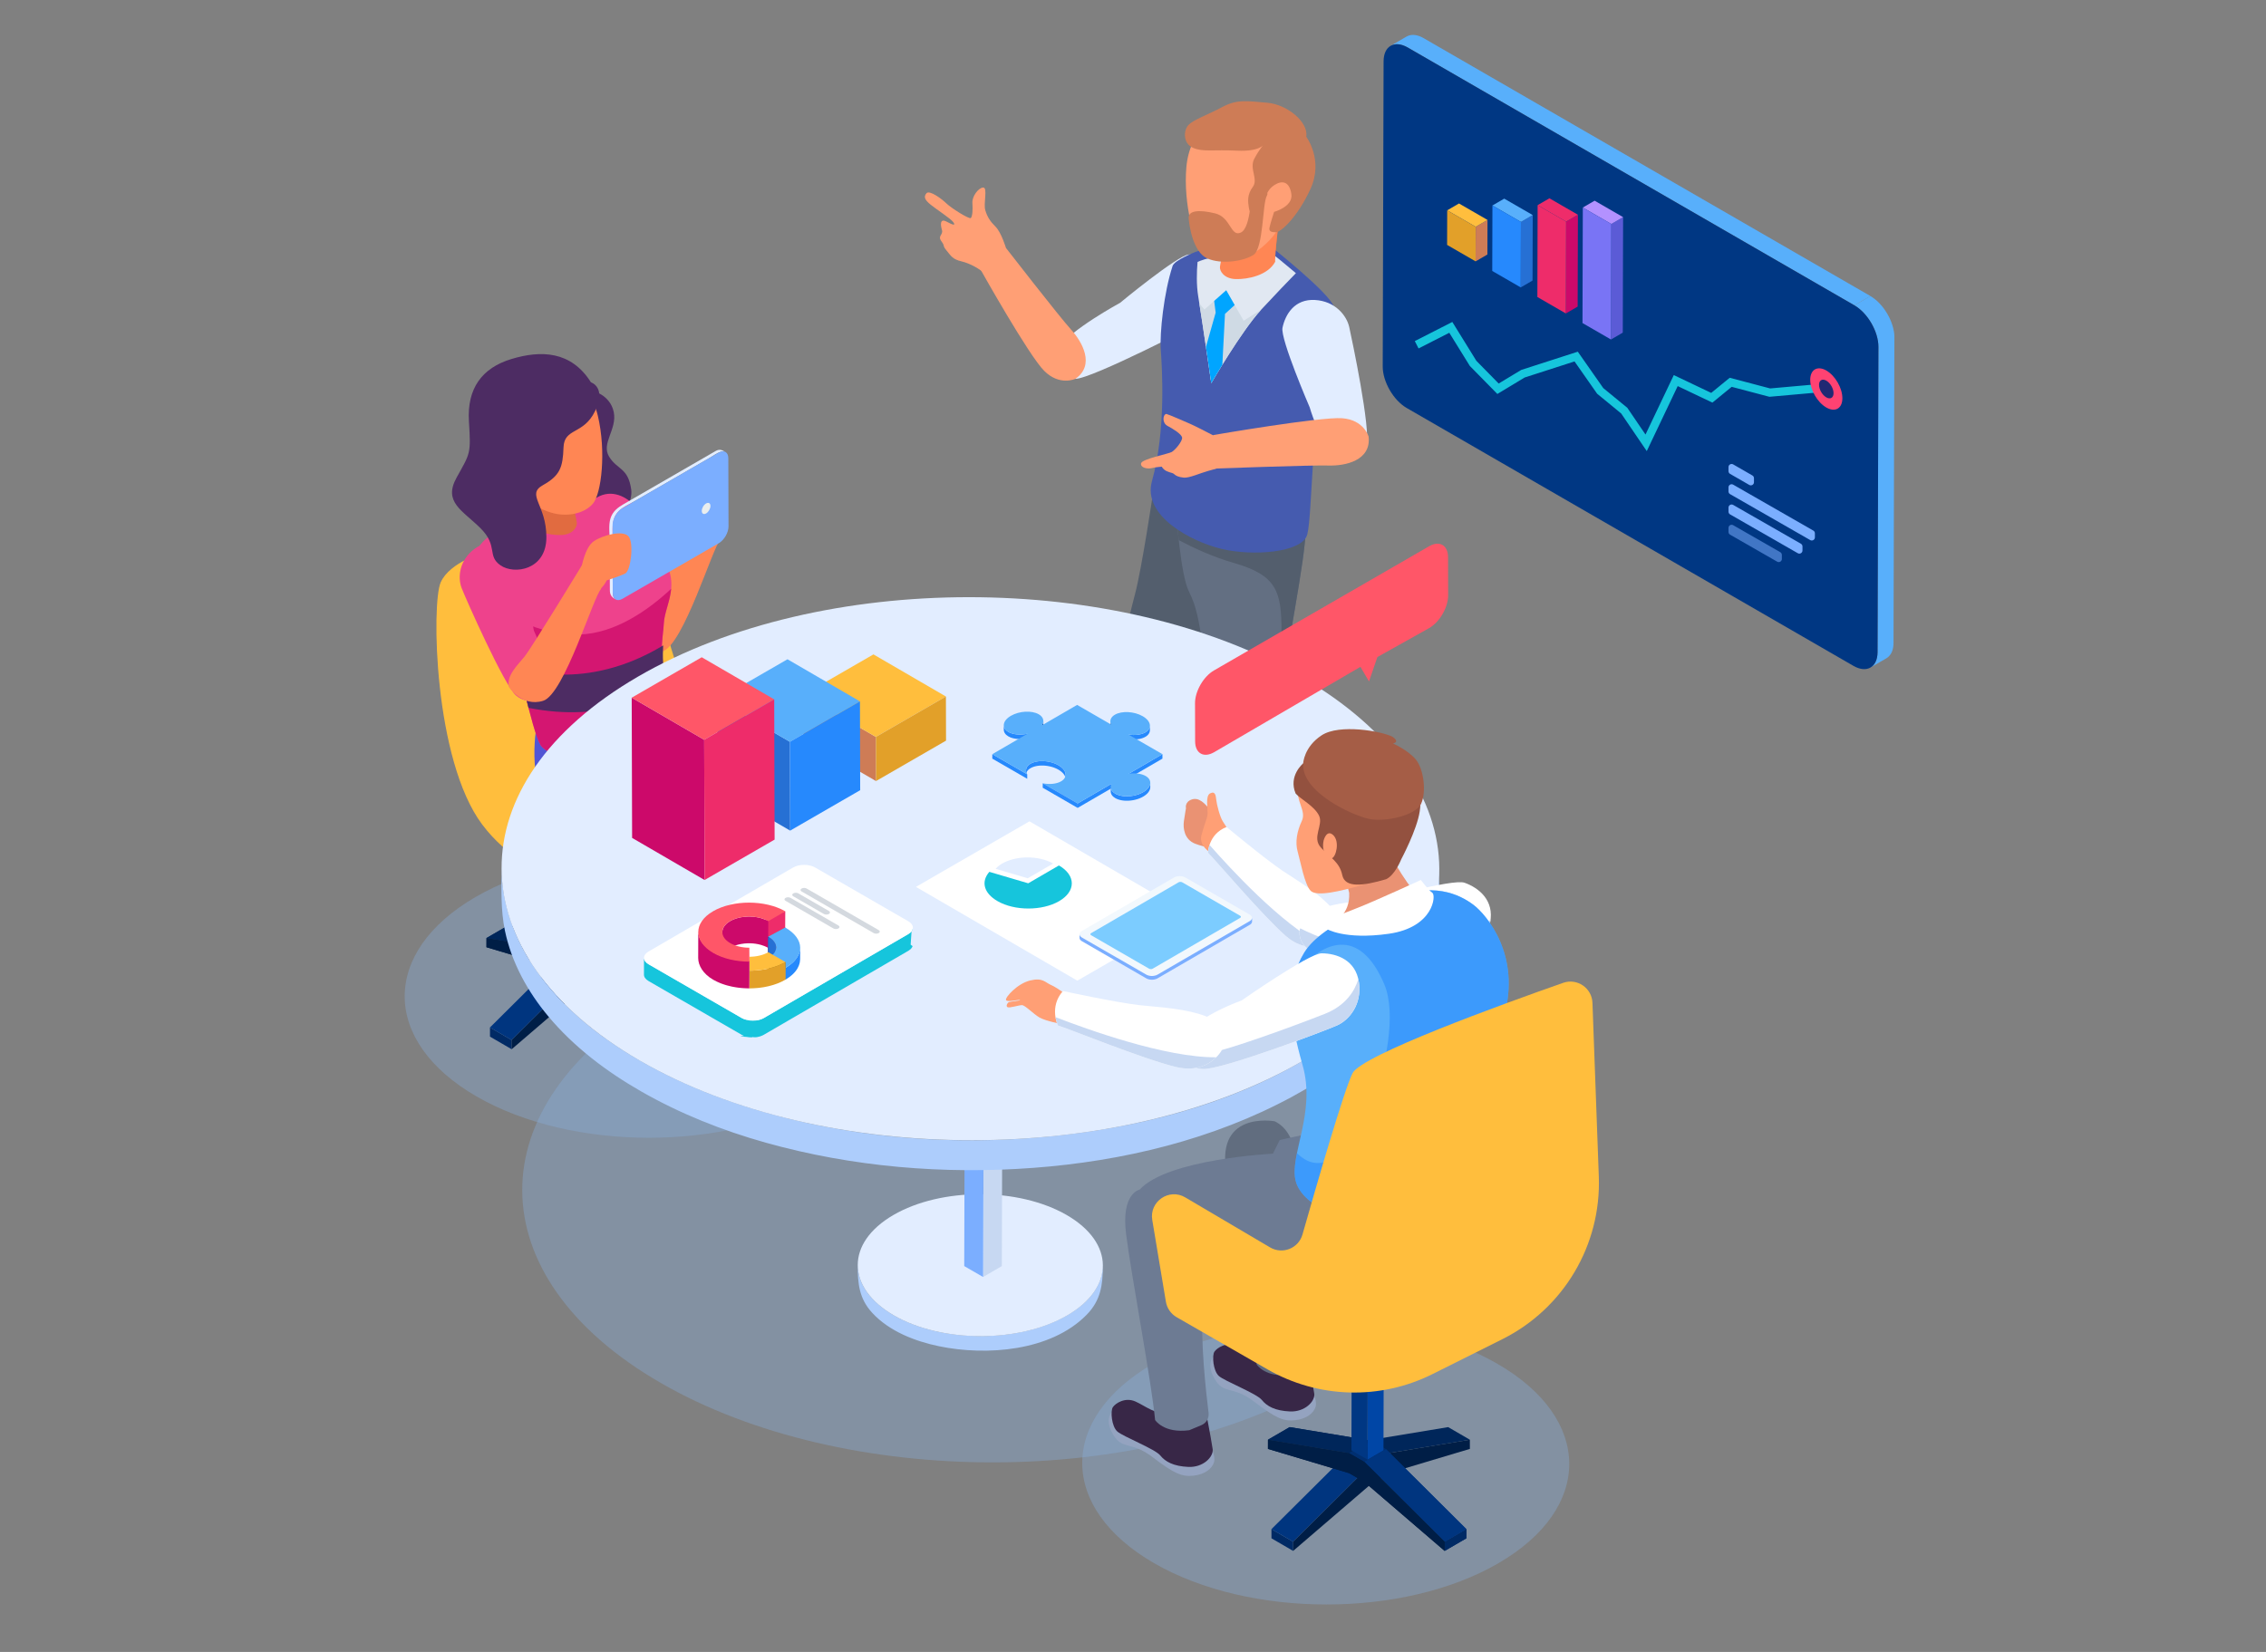
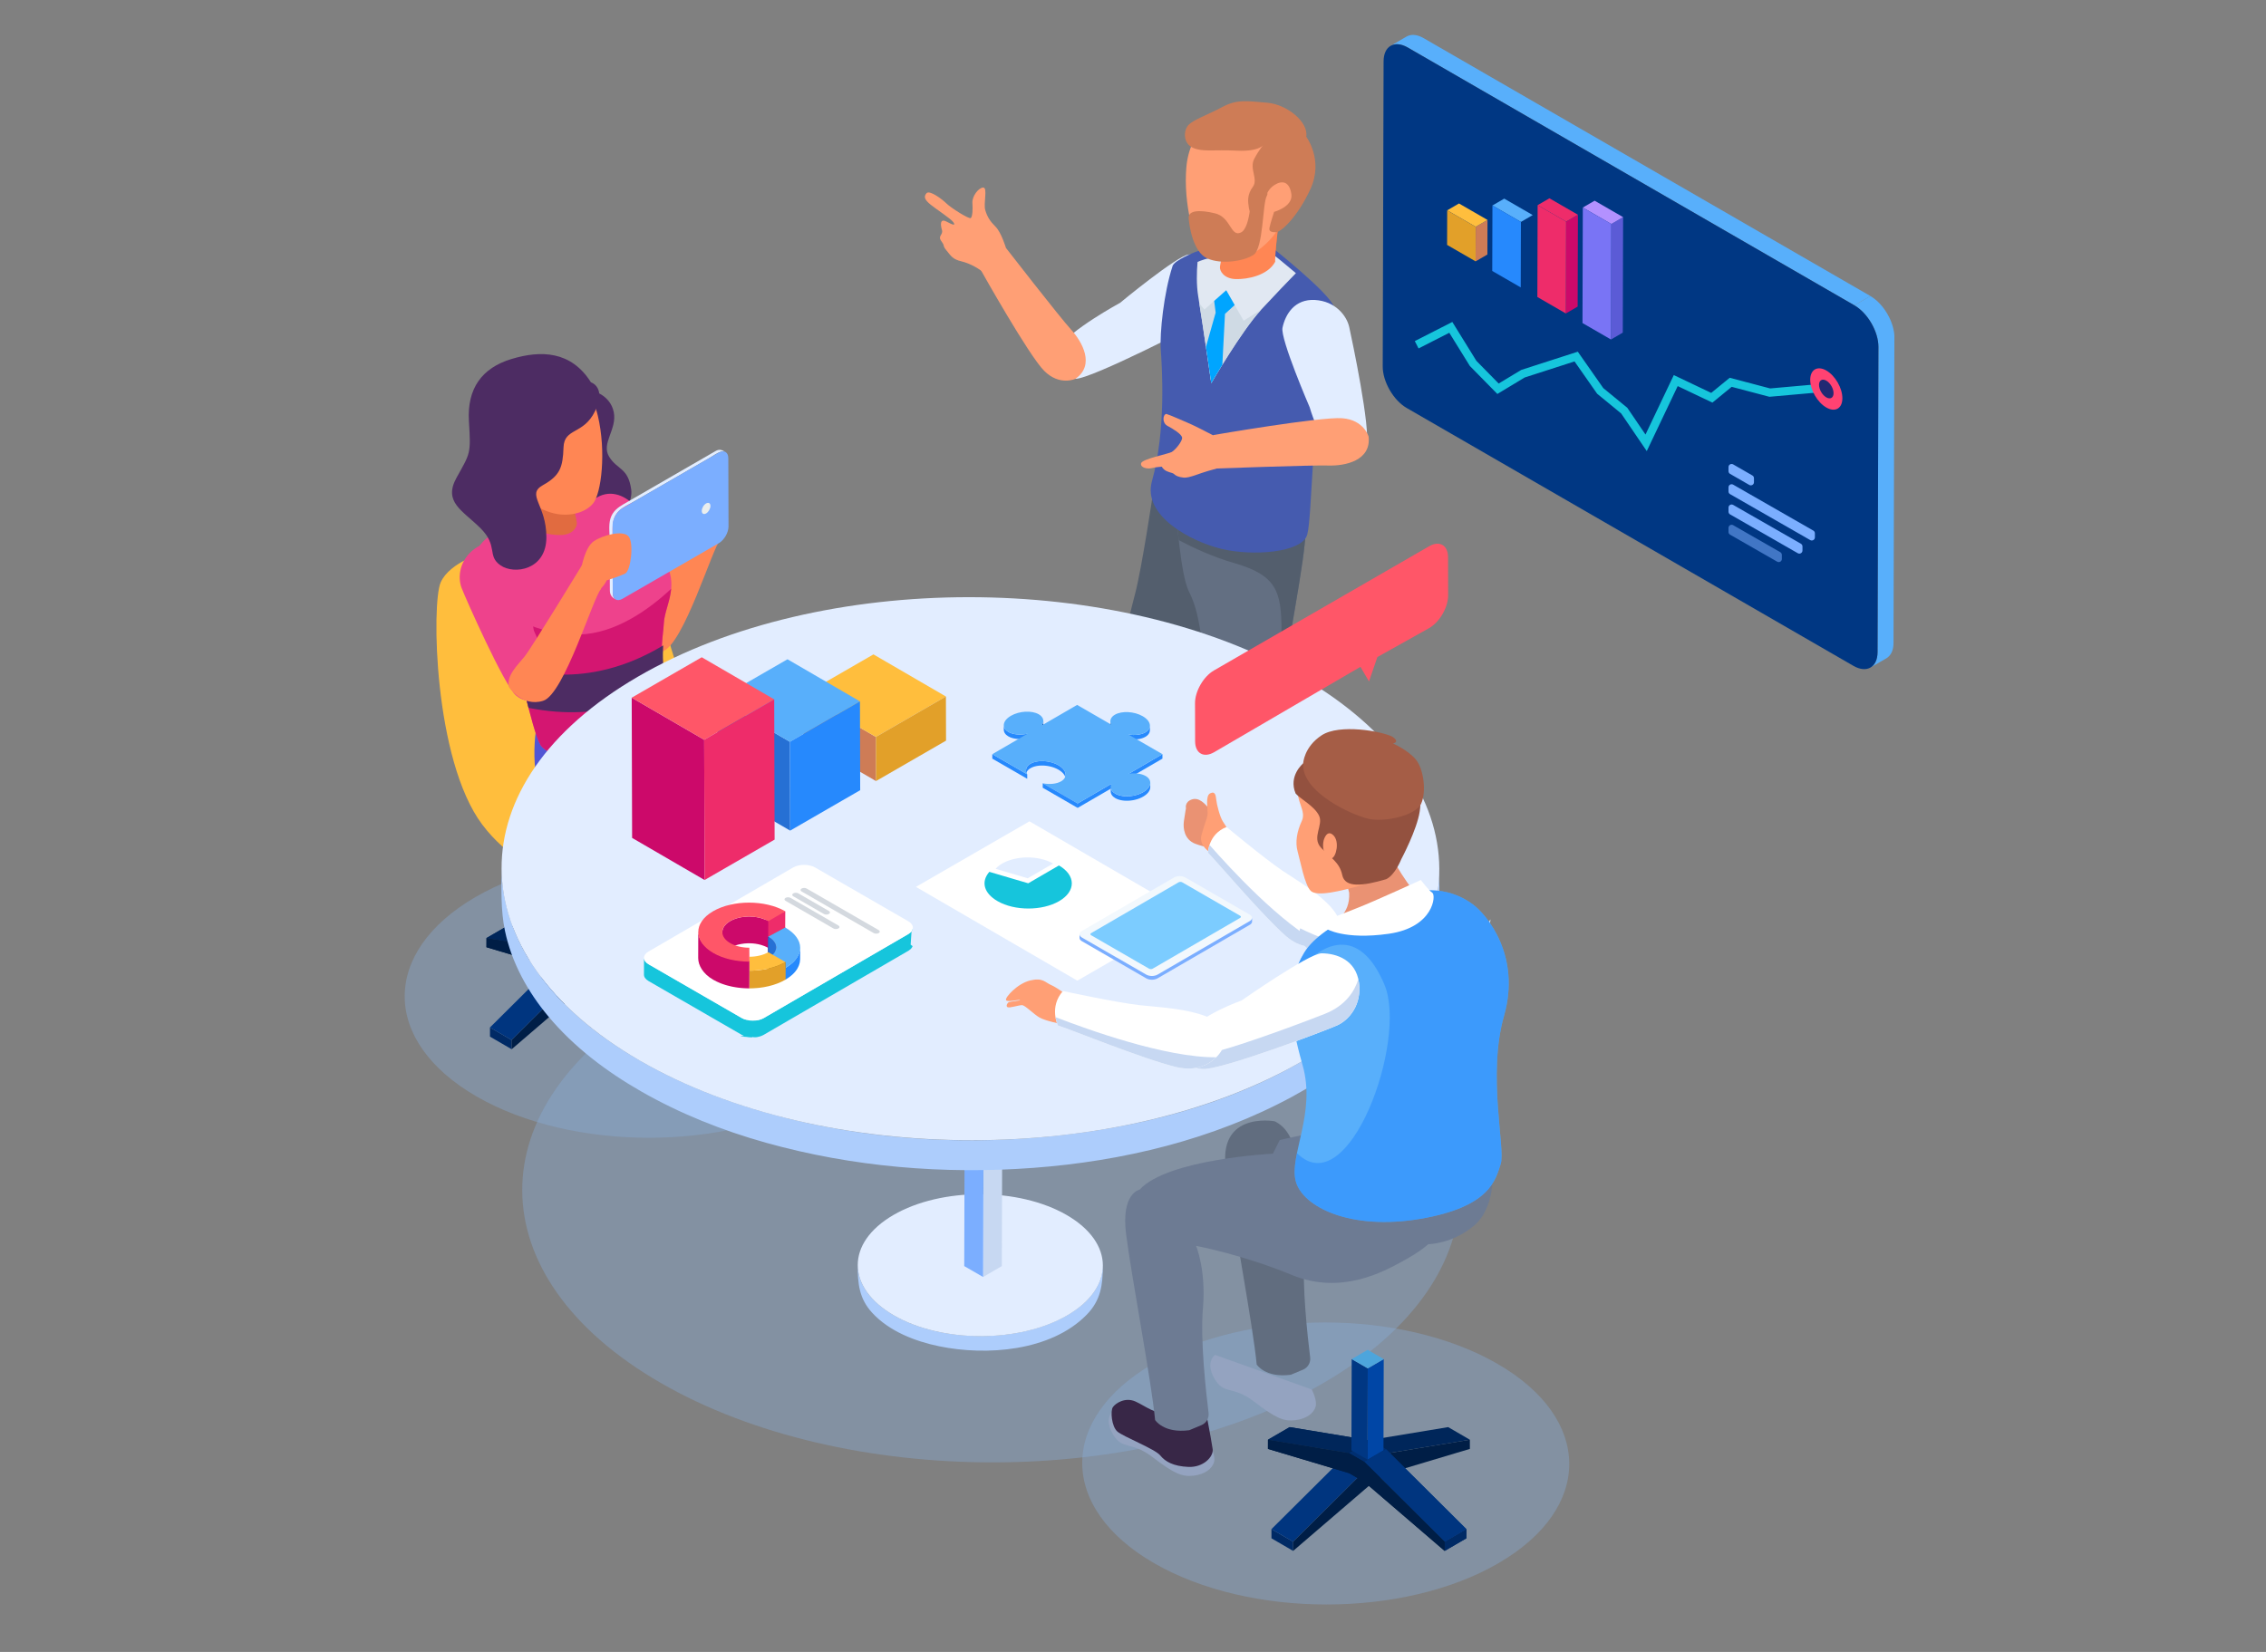
<svg xmlns="http://www.w3.org/2000/svg" xmlns:xlink="http://www.w3.org/1999/xlink" version="1.1" id="Layer_1" x="0px" y="0px" width="480px" height="350px" viewBox="0 0 480 350" enable-background="new 0 0 480 350" xml:space="preserve">
  <rect x="0" y="0" width="480" height="350" fill="#808080" stroke="none" />
  <g id="OBJECTS">
    <g>
      <g>
        <g>
          <g opacity="0.37">
            <path fill="#87AEDD" d="M279.939,211.635c38.914,22.467,39.12,58.891,0.457,81.358       c-38.656,22.465-101.543,22.468-140.457,0.001c-38.91-22.465-39.109-58.891-0.454-81.356       C178.147,189.17,241.029,189.17,279.939,211.635z" />
          </g>
          <g opacity="0.37">
            <path fill="#87AEDD" d="M317.182,288.945c20.212,11.668,20.318,30.586,0.238,42.255c-20.076,11.667-52.738,11.669-72.949,0       c-20.208-11.668-20.313-30.586-0.236-42.254C264.313,277.277,296.973,277.277,317.182,288.945z" />
          </g>
          <g opacity="0.37">
            <path fill="#87AEDD" d="M173.663,190.057c20.211,11.668,20.317,30.586,0.238,42.254c-20.078,11.669-52.739,11.671-72.95,0.002       c-20.208-11.668-20.312-30.586-0.235-42.254C120.794,178.389,153.454,178.389,173.663,190.057z" />
          </g>
        </g>
        <g>
          <g>
            <path fill="#58AFFB" d="M301.592,8.1c-0.055-0.032-0.109-0.062-0.162-0.091c-0.07-0.038-0.141-0.074-0.21-0.108       s-0.14-0.067-0.206-0.098c-0.068-0.031-0.138-0.059-0.205-0.087c-0.069-0.028-0.138-0.054-0.207-0.078       c-0.013-0.004-0.024-0.009-0.039-0.013c-0.006-0.002-0.01-0.003-0.015-0.005c-0.052-0.017-0.101-0.034-0.15-0.049       c-0.07-0.021-0.142-0.041-0.21-0.058c-0.072-0.018-0.142-0.033-0.211-0.047c-0.075-0.015-0.15-0.027-0.223-0.037       c-0.051-0.006-0.101-0.01-0.15-0.015c-0.008-0.001-0.016-0.002-0.021-0.003c-0.02-0.001-0.038-0.004-0.057-0.005       c-0.08-0.005-0.16-0.008-0.239-0.008c-0.091,0-0.177,0.004-0.265,0.012c-0.1,0.01-0.198,0.024-0.295,0.042       c-0.002,0-0.004,0.001-0.007,0.001c-0.003,0.001-0.006,0.002-0.009,0.003c-0.117,0.023-0.231,0.055-0.342,0.093       c-0.144,0.051-0.281,0.114-0.413,0.191l-3.387,1.968c0.229-0.134,0.483-0.229,0.753-0.285c0.003,0,0.006-0.001,0.01-0.002       c0.27-0.055,0.559-0.07,0.86-0.043c0.008,0,0.016,0.002,0.023,0.002c0.302,0.028,0.616,0.095,0.943,0.206       c0.007,0.002,0.011,0.002,0.016,0.004c0.333,0.113,0.677,0.271,1.03,0.475l94.605,54.621l3.387-1.969L301.592,8.1z" />
            <path fill="#58AFFB" d="M401.287,71.31c-0.002-0.082-0.007-0.165-0.012-0.248c-0.006-0.082-0.012-0.166-0.02-0.248       c-0.008-0.084-0.018-0.167-0.027-0.251c-0.012-0.085-0.023-0.171-0.037-0.257c0-0.002,0-0.005,0-0.007       c-0.002-0.001-0.002-0.003-0.002-0.005c-0.014-0.082-0.027-0.164-0.043-0.246c-0.017-0.089-0.035-0.178-0.055-0.266       c-0.019-0.09-0.039-0.179-0.062-0.268c-0.021-0.091-0.046-0.182-0.071-0.271c-0.02-0.07-0.041-0.14-0.061-0.21       c-0.002-0.006-0.003-0.012-0.006-0.017c-0.004-0.015-0.008-0.029-0.013-0.043c-0.026-0.089-0.056-0.177-0.085-0.264       c-0.028-0.087-0.059-0.174-0.092-0.26c-0.029-0.083-0.06-0.166-0.092-0.25c-0.033-0.083-0.066-0.166-0.1-0.248       c-0.027-0.063-0.055-0.126-0.082-0.19c-0.002-0.003-0.004-0.007-0.006-0.011c-0.006-0.014-0.012-0.029-0.019-0.043       c-0.036-0.083-0.073-0.166-0.112-0.247c-0.042-0.09-0.086-0.18-0.129-0.269c-0.053-0.102-0.104-0.204-0.159-0.305       c-0.058-0.109-0.12-0.217-0.183-0.324c-0.01-0.019-0.02-0.038-0.031-0.056c-0.013-0.022-0.023-0.046-0.037-0.068       c-0.121-0.205-0.246-0.407-0.379-0.604c-0.105-0.157-0.213-0.311-0.324-0.46c-0.074-0.101-0.149-0.201-0.227-0.297       c-0.064-0.083-0.129-0.164-0.197-0.244c-0.064-0.079-0.131-0.155-0.198-0.23c-0.065-0.075-0.13-0.148-0.198-0.22       c-0.014-0.015-0.027-0.028-0.041-0.042c-0.004-0.006-0.01-0.01-0.014-0.015c-0.052-0.055-0.102-0.109-0.155-0.162       c-0.07-0.072-0.143-0.144-0.215-0.213c-0.073-0.071-0.148-0.141-0.224-0.208c-0.076-0.068-0.152-0.134-0.229-0.198       c-0.037-0.032-0.076-0.062-0.115-0.094c-0.008-0.007-0.018-0.015-0.025-0.021c-0.029-0.022-0.057-0.047-0.087-0.07       c-0.073-0.058-0.148-0.115-0.224-0.17c-0.074-0.055-0.148-0.107-0.223-0.159c-0.072-0.049-0.145-0.097-0.217-0.144       c-0.072-0.045-0.145-0.09-0.217-0.132c-0.018-0.01-0.033-0.02-0.052-0.03l-3.387,1.969c0.349,0.201,0.688,0.439,1.018,0.705       c0.009,0.007,0.017,0.014,0.024,0.021c0.324,0.265,0.639,0.559,0.937,0.875c0.005,0.005,0.011,0.011,0.015,0.016       c0.604,0.642,1.144,1.38,1.6,2.166c0.012,0.019,0.021,0.038,0.032,0.057c0.222,0.386,0.423,0.784,0.601,1.188       c0.002,0.004,0.004,0.01,0.006,0.015c0.18,0.414,0.336,0.832,0.463,1.253c0.002,0.005,0.003,0.011,0.004,0.017       c0.128,0.421,0.225,0.844,0.293,1.262c0,0,0,0.002,0,0.004c0.066,0.421,0.102,0.837,0.1,1.242l-0.183,64.641       c-0.001,0.396-0.038,0.763-0.104,1.1c-0.002,0.01-0.004,0.021-0.006,0.031c-0.068,0.33-0.166,0.631-0.289,0.9       c-0.002,0.005-0.004,0.012-0.008,0.018c-0.104,0.225-0.24,0.414-0.384,0.593c-0.046,0.059-0.091,0.122-0.142,0.176       c-0.168,0.18-0.351,0.34-0.558,0.46l3.388-1.969c0.205-0.12,0.389-0.28,0.559-0.46c0.051-0.055,0.093-0.116,0.141-0.175       c0.061-0.077,0.129-0.143,0.186-0.229c0.068-0.11,0.133-0.226,0.191-0.349c0.003-0.005,0.005-0.012,0.008-0.017       c0.002-0.005,0.004-0.01,0.006-0.016c0.039-0.083,0.076-0.169,0.109-0.258c0.032-0.087,0.063-0.177,0.09-0.269       c0.023-0.084,0.048-0.172,0.066-0.261c0.01-0.037,0.017-0.075,0.023-0.113c0.002-0.01,0.004-0.021,0.006-0.032       c0.008-0.036,0.016-0.07,0.021-0.106c0.014-0.081,0.025-0.162,0.037-0.245c0.01-0.081,0.018-0.163,0.024-0.246       c0.008-0.08,0.012-0.16,0.015-0.241c0.004-0.081,0.007-0.164,0.007-0.247c0-0.004,0-0.01,0-0.015l0.183-64.64       C401.291,71.464,401.289,71.387,401.287,71.31z" />
            <g>
              <path fill="#003783" d="M392.811,64.69c2.824,1.63,5.102,5.576,5.092,8.819l-0.183,64.641        c-0.009,3.244-2.302,4.551-5.125,2.921l-94.606-54.621c-2.822-1.63-5.102-5.576-5.092-8.819l0.184-64.642        c0.01-3.244,2.303-4.55,5.125-2.921L392.811,64.69z" />
            </g>
          </g>
          <polyline fill="none" stroke="#16C5DC" stroke-width="1.75" stroke-miterlimit="10" points="300.09,73.048 307.32,69.361       312.048,76.999 317.322,82.365 322.597,79.182 333.873,75.545 338.965,82.82 344.057,87.002 348.695,93.822 354.969,80.637       362.608,84.274 366.609,81.001 374.885,83.183 387.16,82.092     " />
          <g>
            <g>
              <path fill="#FF4272" d="M386.873,78.506c-1.879-1.085-3.414-0.211-3.42,1.951c-0.006,2.161,1.518,4.792,3.398,5.877        c1.881,1.086,3.406,0.217,3.413-1.945C390.271,82.228,388.754,79.593,386.873,78.506z" />
            </g>
            <g>
              <path fill="#212973" d="M386.865,80.651c-0.85-0.49-1.543-0.095-1.546,0.881c-0.003,0.978,0.685,2.167,1.536,2.658        c0.85,0.491,1.54,0.098,1.543-0.88C388.4,82.334,387.716,81.142,386.865,80.651z" />
            </g>
          </g>
          <g>
            <g>
              <path fill="#7BAEFF" d="M371.537,101.312v0.862c0,0.509-0.55,0.826-0.99,0.573l-4.076-2.348        c-0.204-0.118-0.33-0.336-0.33-0.572v-0.862c-0.001-0.508,0.55-0.826,0.99-0.573l4.076,2.348        C371.411,100.857,371.537,101.076,371.537,101.312z" />
            </g>
            <g>
              <path fill="#7BAEFF" d="M384.444,112.991v0.864c0,0.508-0.548,0.825-0.989,0.574l-16.982-9.735        c-0.205-0.118-0.332-0.336-0.332-0.573v-0.864c0-0.507,0.549-0.825,0.99-0.573l16.982,9.735        C384.318,112.537,384.444,112.755,384.444,112.991z" />
            </g>
            <g opacity="0.53">
              <path fill="#7BAEFF" d="M377.445,117.567v0.864c0,0.508-0.549,0.826-0.99,0.573l-9.979-5.721        c-0.206-0.118-0.333-0.336-0.333-0.573v-0.864c0-0.508,0.55-0.825,0.99-0.573l9.98,5.721        C377.318,117.111,377.445,117.33,377.445,117.567z" />
            </g>
            <g>
              <path fill="#7BAEFF" d="M381.813,115.776v0.864c0,0.508-0.549,0.825-0.99,0.573l-14.348-8.226        c-0.205-0.118-0.332-0.336-0.332-0.573v-0.865c0-0.508,0.548-0.826,0.988-0.573l14.35,8.226        C381.686,115.32,381.813,115.54,381.813,115.776z" />
            </g>
          </g>
          <g>
            <g enable-background="new    ">
              <g>
                <polygon fill="#CE7C56" points="312.596,48.051 315.094,46.599 315.074,53.924 312.574,55.377        " />
              </g>
              <g>
                <polygon fill="#FFBE3D" points="306.555,44.564 309.054,43.112 315.094,46.599 312.596,48.051        " />
              </g>
              <g>
                <polygon fill="#E2A029" points="312.596,48.051 312.574,55.377 306.534,51.89 306.555,44.564        " />
              </g>
            </g>
            <g enable-background="new    ">
              <g>
-                 <polygon fill="#2670D4" points="322.172,47.02 324.672,45.567 324.632,59.443 322.132,60.896        " />
-               </g>
+                 </g>
              <g>
                <polygon fill="#58AFFB" points="316.137,43.535 318.636,42.083 324.672,45.567 322.172,47.02        " />
              </g>
              <g>
                <polygon fill="#2689FD" points="322.172,47.02 322.132,60.896 316.098,57.411 316.137,43.535        " />
              </g>
            </g>
            <g enable-background="new    ">
              <g>
                <polygon fill="#CC096A" points="331.746,46.95 334.246,45.498 334.19,64.961 331.691,66.414        " />
              </g>
              <g>
                <polygon fill="#EE2C6A" points="325.711,43.465 328.209,42.013 334.246,45.498 331.746,46.95        " />
              </g>
              <g>
                <polygon fill="#EE2C6A" points="331.746,46.95 331.691,66.414 325.655,62.929 325.711,43.465        " />
              </g>
            </g>
            <g enable-background="new    ">
              <g>
                <polygon fill="#5B5BD6" points="341.319,47.458 343.818,46.006 343.748,70.48 341.25,71.932        " />
              </g>
              <g>
                <polygon fill="#B391FF" points="335.283,43.974 337.781,42.521 343.818,46.006 341.319,47.458        " />
              </g>
              <g>
                <polygon fill="#7974F5" points="341.319,47.458 341.25,71.932 335.215,68.448 335.283,43.974        " />
              </g>
            </g>
          </g>
        </g>
        <g>
          <g>
            <g>
              <path fill="#382747" d="M246.709,182.982c0,0,0.924,3.096-1.604,4.834c-2.525,1.736-3.766,2.113-5.817,2.903        c-2.053,0.79-3.947,3.475-2.999,5.368c0.946,1.896,5.368,2.213,8.209,1.422c2.844-0.788,3.316-3.315,6.002-4.264        c2.684-0.947,3.631-2.053,4.42-2.842c0.79-0.789-1.354-7.985-1.354-7.985l-7.804,0.88" />
              <path fill="#535E6D" d="M244.23,104.534c0,0-2.334,15.752-3.792,21.294c-1.459,5.542-6.418,25.962-5.543,30.337        c0.875,4.376,6.711,15.168,8.168,20.419c1.459,5.252,2.625,9.627,3.793,10.211c1.166,0.583,4.959,0,7.293-3.501        c2.332-3.501,0.291-1.459,0.291-1.459s-0.875-8.75-1.75-11.667c-0.875-2.917-4.668-12.544-4.376-15.753        c0.291-3.208,6.417-19.544,10.794-27.128c4.375-7.585,7-15.461,7-15.461L244.23,104.534z" />
              <g>
                <path fill="#382747" d="M259.836,191.149c0,0,0.158,2.37-2.367,4.106c-2.527,1.736-3.002,2.841-5.054,3.631         c-2.054,0.791-3.947,3.475-3.001,5.37c0.947,1.896,5.37,2.211,8.211,1.421c2.844-0.789,3.318-3.316,6.002-4.265         c2.684-0.946,3.631-2.052,4.421-2.841c0.789-0.789,0.473-3.948,0.473-3.948l-9.632-3.157" />
                <path fill="#636F82" d="M249.189,108.909c0,0,0.875,12.834,2.625,16.335c1.75,3.5,2.042,6.125,2.916,11.085         c0.875,4.959,3.792,38.505,3.502,44.631c-0.293,6.125-0.293,13.126,0,14.002c0.29,0.875,5.834,3.209,10.502,0         c0,0,0.874-7.293,1.457-15.752c0.584-8.46,0.292-19.544,1.168-30.338c0.873-10.793,5.25-30.046,5.25-37.338         C276.609,111.535,262.607,115.911,249.189,108.909z" />
                <path fill="#535E6D" d="M249.189,108.909c0,0,0.167,2.47,0.505,5.538c3.185,1.678,7.319,3.584,11.637,4.818         c9.189,2.625,10.119,6.125,10.119,14.439c0,8.314-3.473,16.627-3.036,24.941c0.328,6.22,0.664,25.91-0.654,36.897         c0.326-0.17,0.652-0.359,0.975-0.58c0,0,0.874-7.292,1.457-15.752c0.584-8.458,0.292-19.544,1.168-30.337         c0.873-10.793,5.25-30.046,5.25-37.339C276.609,111.535,262.607,115.911,249.189,108.909z" />
              </g>
              <g>
                <path fill="#E2EDFF" d="M237.255,64.167c0,0,12.09-10.008,14.548-10.24c2.948-0.23,6.627,0.771,7.588,4.953         c0.961,4.181-1.267,7.363-3.484,8.58c-2.218,1.217-24.669,12.821-28.108,12.804c-3.439-0.018-5.634-2.977-3.404-6.651         C226.624,69.939,237.255,64.167,237.255,64.167z" />
                <g>
                  <g>
                    <g>
                      <g>
                        <g>
                          <g>
                            <path fill="#E16B40" d="M259.32,51.934c0,0,0.023,0.154-0.024,0.397c-0.179,0.898-0.744,3.188-0.874,4.149               c-0.128,0.922,0.844,2.577,3.346,2.65c2.504,0.073,6.796-0.765,8.354-3.673c-0.088-0.535,0.362-6.042,0.85-8.774               L259.32,51.934z" />
                          </g>
                        </g>
                      </g>
                    </g>
                    <path fill="#455BAF" d="M269.563,52.528c0,0,11.902,9.422,12.977,12.415c1.076,2.992,0.936,11.165-1.875,16.479           c-2.812,5.315-2.655,27.993-3.763,31.863c-1.108,3.87-11.728,4.584-18.2,3c-6.471-1.585-16.749-7.003-14.684-14.35           c3.051-10.848,2.111-24.393,1.867-27.846c-0.246-3.453,0.629-12.049,2.508-17.749c0.396-1.203,4.637-2.882,4.637-2.882           S257.426,51.413,269.563,52.528z" />
                  </g>
                  <path fill="#E1E8F2" d="M269.965,54.125c-10.348-0.952-15.109,0.829-16.293,1.375c-0.18,2.083-0.266,4.833,0.152,7.349          c0.809,4.89,2.756,18.324,2.756,18.324s6.386-11.037,10.588-15.58c2.958-3.197,5.871-6.209,7.341-7.718          C272.029,55.76,269.965,54.125,269.965,54.125z" />
                  <path fill="#FF8654" d="M259.32,51.934c0,0,0.023,0.154-0.024,0.397c-0.179,0.898-0.744,3.188-0.874,4.149          c-0.128,0.922,0.844,2.577,3.346,2.65c2.504,0.073,6.796-0.765,8.354-3.673c-0.088-0.535,0.362-6.042,0.85-8.774          L259.32,51.934z" />
                  <g>
                    <g>
                      <path fill="#FF9F75" d="M251.304,35.442c0.666-7.759,6.27-12.684,13.253-11.769c0,0,7.473,0.004,11.408,6.174            s-0.348,12.116-3.096,15.87c-1.162,1.544-2.039,2.734-2.59,3.491c-0.201,0.285-0.395,0.573-0.605,0.835            c-0.039,0.053-0.059,0.082-0.059,0.082l-0.01-0.005c-1.899,2.321-4.203,3.758-5.939,4.47            c-2.889,1.182-6.458,1.027-8.561-0.81C253.004,51.943,250.637,43.201,251.304,35.442z" />
                    </g>
                  </g>
                  <path fill="#CFDAE4" d="M255.137,65.582l4.612-4.084l3.69,6.457l3.72-2.35c-4.202,4.549-10.579,15.569-10.579,15.569          s-1.624-11.207-2.523-16.874L255.137,65.582z" />
                  <path fill="#00A5FF" d="M255.453,73.494l2.057-7.253l-0.313-2.485l2.551-2.259l1.79,3.132l-2.053,1.875l-0.559,10.769          c-1.401,2.267-2.347,3.9-2.347,3.9S256.064,77.615,255.453,73.494z" />
                </g>
                <path fill="#CE7C56" d="M276.697,28.969c0,0,3.714,4.908,0.906,11.042c-2.807,6.133-6.341,9.205-7.324,9.199         c-0.985-0.006-1.509-0.176-1.375-0.941s0.984-3.376,0.984-3.376s4.059-1.104,3.658-3.777s-1.931-2.94-3.522-1.957         c-1.593,0.984-1.653,2.235-2.479,3.352c-0.827,1.118-0.706,3.583-1.472,3.45c-0.764-0.134-1.359-0.791-1.541-2.004         c-0.182-1.215-0.4-2.673,0.839-4.348c1.239-1.676-0.825-3.85,0.342-6.012c1.165-2.162,2.028-3.036,2.028-3.036         s-0.753,1.604-5.758,1.358c-5.004-0.244-7.154,0.327-9.279-0.597c-2.125-0.923-2.039-3.668-0.97-4.823         c1.069-1.153,3.91-2.076,7.13-3.8c3.221-1.724,5.272-1.286,9.549-0.933C272.689,22.118,277.23,25.908,276.697,28.969z" />
              </g>
              <path fill="#CE7C56" d="M265.057,40.224c0,0,0.013,7.961-2.188,9.029c-2.199,1.067-2.104-3.224-5.473-4.047        c-3.367-0.823-5.697-0.622-5.604,0.988c0.094,1.608,0.936,7.233,3.937,8.555c2.999,1.32,7.614,0.629,9.771-0.727        c2.157-1.355,1.907-10.904,2.845-12.52S265.057,40.224,265.057,40.224z" />
              <path fill="#FF9F75" d="M227.798,80.263c0,0-3.331,1.59-6.613-1.691c-3.282-3.281-13.345-21.221-13.345-21.221        s0.437-4.157,5.25-4.813c0,0,11.377,14.658,13.783,17.284C229.279,72.447,232.004,77.36,227.798,80.263z" />
              <path fill="#E2EDFF" d="M277.422,86.288c0,0-6.222-14.408-5.758-16.833c0.605-2.895,2.598-6.147,6.881-5.898        c4.283,0.249,6.713,3.278,7.26,5.747s4.621,21.724,3.641,25.021c-0.98,3.296-4.437,4.575-7.339,1.406        C279.205,92.561,277.422,86.288,277.422,86.288z" />
              <path fill="#FF9F75" d="M289.912,92.517c0,0-0.971-3.562-5.598-3.906c-4.629-0.344-27.258,3.558-27.258,3.558        s-2.863,3.045-0.219,7.119c0,0,21-0.766,24.56-0.657C284.957,98.741,290.459,97.599,289.912,92.517z" />
              <path fill="#FF9F75" d="M252.105,89.798c-1.141-0.488-4.391-1.932-5.041-2.095c-0.732,0.081-0.975,1.879,0.243,2.53        c1.22,0.65,2.925,1.711,3.089,2.442c0.163,0.731-1.463,2.686-2.195,3.092c-0.73,0.406-6.238,1.464-6.482,2.379        c-0.244,0.914,1.28,1.281,2.256,1.037c0.975-0.245,2.133-0.304,2.133-0.304s0.244,0.61,1.098,0.976        c0.855,0.366,1.22,0.305,1.523,0.61c0.306,0.305,0.855,0.61,2.014,0.732c1.157,0.122,3.536-0.975,5.121-1.403        c1.585-0.426,3.17-0.89,3.17-0.89l-1.418-5.82c-0.093-0.379-0.342-0.698-0.688-0.876        C255.75,91.597,252.99,90.178,252.105,89.798z" />
            </g>
            <path fill="#FF9F75" d="M213.09,52.537c0,0-0.984-3.282-2.188-4.485s-1.75-2.078-2.188-3.5       c-0.438-1.422,0.546-4.813-0.438-4.813s-2.406,1.859-2.296,3.282c0.108,1.422,0,2.844-0.329,3.172       c-0.328,0.328-4.266-2.188-5.142-3.063c-0.875-0.875-3.605-2.949-4.261-2.182c-0.657,0.766-0.329,1.422,0.874,2.406       c1.204,0.985,4.263,2.949,4.81,3.715c0.546,0.766,0,0.656-1.422-0.109c-1.421-0.766-1.312,0.656-0.984,1.75       c0.329,1.094-0.984,1.203-0.11,2.407c0.875,1.203,0.11,0.766,1.094,1.969c0.984,1.204,1.313,1.859,3.172,2.296       c1.859,0.438,3.939,1.642,4.923,2.625c0.984,0.985,4.594-0.546,4.594-0.546L213.09,52.537z" />
          </g>
        </g>
        <g>
          <path fill="#4D2C63" d="M125.323,82.71c0,0,3.921,0.871,4.684,4.574c0.761,3.703-2.724,6.643-0.98,9.475      c1.742,2.832,4.03,2.287,4.683,6.969c0.653,4.684-6.97,12.633-12.524,4.684C115.63,100.463,125.323,82.71,125.323,82.71z" />
          <path fill="#FFBE3D" d="M102.63,117.042c0,0-7.328,1.955-9.282,6.351c-1.955,4.396-1.465,37.618,8.794,51.297      c10.259,13.679,29.313,15.634,33.71,13.679c4.396-1.954,29.801-14.656,31.755-21.007c1.955-6.352-7.816-11.236-13.191-13.679      c-5.373-2.443-8.793-5.863-11.725-14.657c-2.931-8.793-4.396-23.938-7.817-26.381      C131.455,110.203,123.149,106.293,102.63,117.042z" />
          <path fill="#EE428C" d="M138.353,123.145c0,0-2.502-14.536-4.113-16.205c-1.962-1.968-5.2-3.504-8.444-1.109      c-3.244,2.394-3.601,6.027-2.763,8.251c0.838,2.225,9.069,20.714,11.532,22.805c2.464,2.091,5.842,1.322,6.498-2.662      C141.718,130.239,138.353,123.145,138.353,123.145z" />
          <path fill="#FF8654" d="M133.063,135.091c0,0,2.764,4.319,7.256,2.938c4.492-1.382,10.711-22.288,12.267-23.669      c0,0,0.691-5.011-3.974-5.184c0,0-10.712,17.624-12.267,19.524C134.79,130.599,132.543,132.672,133.063,135.091z" />
          <g>
            <g>
              <g enable-background="new    ">
                <g>
                  <polygon fill="#00265A" points="145.818,198.746 141.226,196.077 124.026,198.918 128.619,201.586         " />
                </g>
                <g>
                  <polygon fill="#002F71" points="128.619,201.586 124.026,198.918 120.791,200.785 125.383,203.455         " />
                </g>
                <g>
                  <polygon fill="#002A65" points="108.381,220.36 103.789,217.691 103.795,219.637 108.386,222.307         " />
                </g>
                <g>
                  <polygon fill="#00357F" points="125.383,203.455 120.791,200.785 103.789,217.691 108.381,220.36         " />
                </g>
                <g>
                  <polygon fill="#001E46" points="125.383,203.455 108.381,220.36 108.386,222.307 125.395,207.699 128.631,205.83           145.824,200.691 145.818,198.746 128.619,201.586         " />
                </g>
              </g>
            </g>
            <g>
              <g enable-background="new    ">
                <g>
                  <polygon fill="#00265A" points="103.053,198.746 107.645,196.077 124.844,198.918 120.252,201.586         " />
                </g>
                <g>
                  <polygon fill="#002F71" points="120.252,201.586 124.844,198.918 128.081,200.785 123.489,203.455         " />
                </g>
                <g>
                  <polygon fill="#002A65" points="140.49,220.36 145.082,217.691 145.076,219.637 140.484,222.307         " />
                </g>
                <g>
                  <polygon fill="#00357F" points="123.489,203.455 128.081,200.785 145.082,217.691 140.49,220.36         " />
                </g>
                <g>
                  <polygon fill="#001E46" points="123.489,203.455 140.49,220.36 140.484,222.307 123.477,207.699 120.241,205.83           103.048,200.691 103.053,198.746 120.252,201.586         " />
                </g>
              </g>
            </g>
            <g>
              <g enable-background="new    ">
                <g>
                  <polygon fill="#00265A" points="103.053,198.746 107.645,196.077 124.844,198.918 120.252,201.586         " />
                </g>
                <g>
                  <polygon fill="#002F71" points="120.252,201.586 124.844,198.918 128.081,200.785 123.489,203.455         " />
                </g>
                <g>
                  <polygon fill="#002A65" points="140.49,220.36 145.082,217.691 145.076,219.637 140.484,222.307         " />
                </g>
                <g>
                  <polygon fill="#00357F" points="123.489,203.455 128.081,200.785 145.082,217.691 140.49,220.36         " />
                </g>
                <g>
                  <polygon fill="#001E46" points="123.489,203.455 140.49,220.36 140.484,222.307 123.477,207.699 120.241,205.83           103.048,200.691 103.053,198.746 120.252,201.586         " />
                </g>
              </g>
            </g>
            <g>
              <g enable-background="new    ">
                <g>
                  <polygon fill="#0046A6" points="127.573,181.666 127.518,200.996 124.137,202.961 124.191,183.631         " />
                </g>
                <g>
                  <polygon fill="#003783" points="124.191,183.631 124.137,202.961 120.732,200.996 120.788,181.666         " />
                </g>
                <g>
                  <polygon fill="#4DA5DC" points="127.573,181.666 124.191,183.631 120.788,181.666 124.169,179.7         " />
                </g>
              </g>
            </g>
          </g>
          <g>
            <path fill="#382747" d="M174.113,221.855c0,0,4.319,4.756,7.95,6.354c3.594,3.376,6.861,5.845,6.425,8.457       c-0.871,2.615-9.002,0.581-12.342-1.306c-3.34-1.889-6.101-5.227-6.101-5.227l0.554,1.566c0.14,0.396-0.258,0.763-0.645,0.599       c-0.473-0.202-1.016-0.521-1.36-1.005c-0.726-1.016-1.451-4.355-0.726-5.953C168.595,223.743,174.113,221.855,174.113,221.855z       " />
            <path fill="#FF8654" d="M145.071,184.457c0,0,0,7.529,5.646,13.881c5.646,6.352,13.409,17.645,15.999,24.938       c2.659,4.715,4.995,6.376,8.994,3.082c1.597-0.726-1.451-7.405-6.171-16.492c-4.613-8.882-12.233-27.995-14.351-30.113       C153.069,177.633,145.777,175.046,145.071,184.457z" />
            <path fill="#FF8654" d="M174.876,221.457c0,0,1.415,3.268,5.335,6.208c3.921,2.94-1.016,5.954-3.774,5.081       c-2.76-0.87-7.697-4.5-8.132-6.098S168.813,217.428,174.876,221.457z" />
          </g>
          <g>
            <path fill="#382747" d="M184.568,210.531c0,0,4.319,4.755,7.95,6.352c3.593,3.377,6.86,5.846,6.426,8.459       c-0.872,2.613-9.002,0.58-12.343-1.307c-3.339-1.889-6.099-5.228-6.099-5.228l0.553,1.567c0.14,0.396-0.258,0.762-0.644,0.598       c-0.475-0.201-1.016-0.52-1.36-1.003c-0.726-1.017-1.453-4.356-0.726-5.954C179.051,212.418,184.568,210.531,184.568,210.531z" />
            <path fill="#FF8654" d="M155.526,173.131c0,0,0,7.528,5.646,13.881c5.646,6.352,13.41,17.645,15.999,24.938       c2.659,4.716,4.995,6.377,8.995,3.082c1.597-0.727-1.453-7.406-6.172-16.492c-4.614-8.883-12.232-27.996-14.351-30.114       C163.525,166.309,156.232,163.72,155.526,173.131z" />
            <path fill="#FF8654" d="M185.329,210.131c0,0,1.416,3.268,5.336,6.209c3.92,2.939-1.015,5.953-3.775,5.081       c-2.758-0.871-7.695-4.501-8.131-6.099C178.325,213.725,179.268,206.1,185.329,210.131z" />
          </g>
          <path fill="#5155D4" d="M113.779,153.173c0,0-2.613,12.198,3.267,20.039c5.882,7.841,23.524,12.632,24.396,13.94      c0.872,1.305,2.831,3.484,5.009,3.484c2.178,0,19.167-8.06,21.347-16.555c-0.653-5.881-2.615-7.623-5.01-9.583      c-2.396-1.961-17.86-9.148-18.731-10.455c-0.871-1.307-1.307-3.92-1.307-3.92L113.779,153.173z" />
          <path fill="#EE428C" d="M111.662,108.734c0,0-8.62,4.138-10.274,7.241c-1.655,3.103-1.655,10.55,4.757,17.377      c3.931,5.585,6.207,20.894,8.414,24.617c2.757,3.585,15.858,4.413,22.893,1.655c7.035-2.757,6.984-9.574,5.515-11.896      c-4.138-6.534-2.479-12.515-2.342-15.686c0.137-3.172,2.62-6.757,1.104-11.171c-1.518-4.413-8.551-7.447-9.655-8.826      s-4.413-6.482-8.136-6.62C120.213,105.286,111.662,108.734,111.662,108.734z" />
          <path opacity="0.76" fill="#CC096A" enable-background="new    " d="M142.966,147.728c-4.138-6.534-2.479-12.515-2.343-15.686      c0.096-2.189,1.307-4.576,1.55-7.295c-4.755,4.445-11.776,9.454-19.464,9.694c-8.873,0.278-16.682-4.738-21.19-8.423      c0.871,2.373,2.333,4.892,4.627,7.333c3.931,5.585,6.207,20.894,8.414,24.617c2.758,3.586,15.858,4.413,22.894,1.655      C144.487,156.866,144.436,150.049,142.966,147.728z" />
          <path fill="#4D2C63" d="M141.428,144.695c-1.155-2.919-1.057-5.645-0.947-7.95c-16.649,10.089-30.3,4.811-30.3,4.811v0.02      c0,1.372,0.55,2.791,0.932,4.202c0.007,0.028-0.121,0.056-0.113,0.083c0.185,0.684,0.297,1.364,0.474,2.036      c0.009,0.034-0.015,0.067-0.007,0.101c0.075,0.284,0.132,0.567,0.205,0.847c0.091,0.351,0.177,0.707,0.268,1.05      c0.007,0.026,0.01,0.053,0.017,0.079C128.134,153.186,138.042,147.265,141.428,144.695z" />
          <g>
            <g enable-background="new    ">
              <path fill="#E2EDFF" d="M152.661,95.713c0.332-0.105,0.707-0.125,1.017,0.056c-0.749-0.435-1.267-0.684-2.091-0.208        c-0.326,0.188-0.654,0.377-0.981,0.566c-1.863,1.076-3.726,2.152-5.59,3.227c-4.299,2.483-8.599,4.965-12.898,7.447        c-1.274,0.735-2.349,1.56-2.807,3.048c-0.435,1.427-0.162,3.219-0.157,4.68c0.008,2.679,0.016,5.357,0.023,8.037        c0.001,0.815,0.004,1.631,0.007,2.446c0.003,1.015,0.359,1.499,1.217,1.997c-0.721-0.419-0.603-1.417-0.605-2.137        c-0.002-1.045-0.006-2.092-0.01-3.138c-0.007-2.711-0.016-5.422-0.022-8.134c-0.006-1.926-0.188-3.771,1.282-5.294        c0.875-0.909,2.255-1.476,3.33-2.096c3.705-2.138,7.408-4.277,11.112-6.416c1.615-0.932,3.229-1.864,4.843-2.796        C151.063,96.575,151.845,95.974,152.661,95.713z" />
              <g>
                <path fill="#7BAEFF" d="M152.207,95.915c1.141-0.658,2.067-0.137,2.07,1.173l0.042,14.439         c0.003,1.311-0.917,2.905-2.058,3.563l-20.393,11.773c-1.139,0.659-2.066,0.13-2.069-1.18l-0.042-14.439         c-0.003-1.311,0.916-2.898,2.057-3.557L152.207,95.915z" />
              </g>
            </g>
          </g>
          <g>
            <path fill="#EE428C" d="M113.086,133.6c0,0-2.502-14.535-4.112-16.205c-1.962-1.969-5.2-3.505-8.444-1.11       c-3.244,2.396-3.601,6.028-2.764,8.251c0.838,2.225,9.068,20.713,11.533,22.805c2.464,2.091,5.841,1.322,6.497-2.662       C116.453,140.695,113.086,133.6,113.086,133.6z" />
            <path fill="#FF8654" d="M107.796,145.545c0,0,2.765,4.319,7.256,2.937c4.492-1.381,10.713-22.288,12.267-23.669       c0,0,0.69-5.009-3.974-5.183c0,0-10.712,17.623-12.267,19.524C109.524,141.053,107.278,143.127,107.796,145.545z" />
            <path fill="#FF8654" d="M123.145,120.355c0,0,0.725-4.356,2.614-5.663c1.888-1.307,6.243-2.469,7.405-1.016       c1.161,1.452,0.436,7.26-0.726,7.841c-1.161,0.582-3.92,1.452-3.92,1.452s-1.017,2.178-2.324,2.178       C124.887,125.147,123.145,120.355,123.145,120.355z" />
          </g>
          <g>
            <path fill="#EAEEEE" d="M149.571,106.665c-0.51,0.294-0.919,1.003-0.917,1.589c0.002,0.586,0.413,0.821,0.923,0.526       c0.51-0.295,0.919-1.003,0.918-1.589C150.493,106.605,150.08,106.371,149.571,106.665z" />
          </g>
          <g>
            <g>
              <g>
                <g>
                  <g>
                    <path fill="#E16B40" d="M121.296,106.202c0,0-0.024,0.154,0.024,0.395c0.179,0.892,0.739,3.169,0.87,4.125           c0.125,0.917-0.841,2.563-3.327,2.635c-2.489,0.072-6.758-0.76-8.307-3.653c0.088-0.531-0.361-6.008-0.845-8.726           L121.296,106.202z" />
                    <g>
                      <g>
                        <path fill="#FF8654" d="M126.641,88.108c-1.798-7.532-8.033-11.551-14.768-9.622c0,0-7.348,1.104-10.309,7.752             c-2.961,6.648,2.127,11.864,5.382,15.151c1.372,1.348,2.407,2.389,3.062,3.052c0.238,0.251,0.471,0.506,0.717,0.732             c0.045,0.046,0.07,0.072,0.07,0.072l0.007-0.007c2.212,2.002,4.688,3.077,6.5,3.521c3.015,0.737,6.504,0.059,8.3-2.058             C127.399,104.587,128.439,95.641,126.641,88.108z" />
                      </g>
                    </g>
                  </g>
                </g>
              </g>
            </g>
            <path fill="#4D2C63" d="M125.178,81.004c0,0,3.34,1.016,0.872,6.098c-2.47,5.082-6.535,3.485-6.681,7.696       c-0.145,4.212-0.725,5.955-4.355,7.987c-3.63,2.033,0.726,4.065,0.726,11.036c0,6.97-6.825,7.986-9.729,5.954       c-2.904-2.033-0.435-4.066-4.21-7.841c-3.775-3.776-7.986-5.519-5.082-10.746c2.904-5.227,3.05-4.937,2.613-11.908       c-0.435-6.969,2.76-11.327,9.002-13.214C114.577,74.18,120.967,74.324,125.178,81.004z" />
          </g>
        </g>
        <g>
          <g>
            <g enable-background="new    ">
              <path fill="#ADCDFC" d="M233.551,268.901c-0.493,5.474-5.642,9.19-10.289,11.192c-5.06,2.182-10.625,3.062-16.116,2.99        c-5.605-0.072-11.327-1.145-16.379-3.631c-4.409-2.17-9.088-6.105-9.074-11.459c-0.012,3.898,0.262,7.119,3.07,10.162        c3.616,3.918,9.062,6.028,14.183,7.086c9.992,2.063,23.597,1.066,31.187-6.627c3.054-3.094,3.471-6.355,3.482-10.472        C233.606,268.396,233.584,268.65,233.551,268.901z" />
              <g>
                <path fill="#E2EDFF" d="M225.948,257.429c10.171,5.873,10.236,15.396,0.131,21.269c-10.105,5.871-26.557,5.871-36.727,0         c-10.171-5.873-10.212-15.396-0.108-21.269C199.348,251.557,215.775,251.557,225.948,257.429z" />
              </g>
            </g>
          </g>
          <g>
            <g enable-background="new    ">
              <g>
                <polygon fill="#C7D8F2" points="212.28,245.558 212.216,268.252 208.246,270.561 208.312,247.865        " />
              </g>
              <g>
                <polygon fill="#7BAEFF" points="208.312,247.865 208.246,270.561 204.249,268.252 204.314,245.558        " />
              </g>
              <g>
                <polygon fill="#4DA5DC" points="212.28,245.558 208.312,247.865 204.314,245.558 208.284,243.252        " />
              </g>
            </g>
          </g>
        </g>
        <g enable-background="new    ">
          <path fill="#ADCDFC" d="M304.885,184.338c-0.051,17.859-13.986,31.583-28.361,40.102c-16.584,9.828-35.98,14.646-55.04,16.432      c-19.272,1.805-39.088,0.354-57.788-4.717c-9.223-2.498-18.242-5.938-26.615-10.563c-7.483-4.133-14.551-9.282-20.187-15.754      c-6.308-7.24-10.673-16.318-10.645-26.061c-0.013,4.506-0.217,9.023,0.719,13.463c1.414,6.713,4.801,12.853,9.173,18.089      c5.436,6.508,12.329,11.704,19.656,15.901c8.272,4.738,17.252,8.31,26.426,10.877c18.357,5.14,37.665,6.75,56.653,5.333      c18.953-1.413,38.078-5.991,54.862-15.089c14.4-7.803,29.061-20.676,30.91-37.966      C305.004,191.059,304.875,187.68,304.885,184.338z" />
          <g>
            <path fill="#E2EDFF" d="M275.564,143.375c38.916,22.467,39.119,58.892,0.459,81.357       c-38.659,22.467-101.545,22.47-140.459,0.002c-38.909-22.465-39.11-58.891-0.453-81.356       C173.772,120.91,236.655,120.91,275.564,143.375z" />
          </g>
        </g>
        <g>
          <path fill="#EA9273" d="M259.277,175.28c0,0-1.414-1.634-2.723-3.375c-1.307-1.742-2.613-3.05-4.138-2.505      c-1.525,0.545-1.197,1.851-1.197,1.851s-0.218,1.198-0.437,2.725c-0.219,1.523,0.108,3.919,2.396,4.791      c2.287,0.871,4.356,0.98,4.356,0.98L259.277,175.28z" />
          <path fill="#FF9F75" d="M256.338,180.616c0,0-2.396-1.415-1.853-3.594c0.545-2.179,1.2-3.484,1.308-4.465      c0.108-0.98-0.545-3.92,0.545-4.464c1.088-0.545,1.196,0.435,1.307,1.415c0.107,0.981,0.762,3.594,1.414,4.574      c0.653,0.98,1.525,2.396,1.525,2.396S258.624,180.399,256.338,180.616z" />
          <g>
            <path fill="#FFFFFF" d="M281.631,199.594c0,0-4.386,2.95-9.23-1.252c-4.844-4.203-15.33-16.57-16.52-17.674       c0,0,0.092-3.982,3.943-5.451c0,0,7.808,6.521,11.854,9.273C275.721,187.242,289.091,194.611,281.631,199.594z" />
            <path fill="#C7D8F2" d="M256.211,179.019c-0.311,0.935-0.33,1.649-0.33,1.649c1.189,1.104,11.676,13.471,16.52,17.674       c3.123,2.707,6.045,2.443,7.735,1.916C271.379,195.784,260.482,183.882,256.211,179.019z" />
          </g>
          <g>
            <g>
-               <path fill="#FFFFFF" d="M290.945,190.829c0,0,16.689-4.673,19.273-3.804c3.077,1.09,6.341,3.752,5.434,8.402        c-0.906,4.648-4.582,6.86-7.365,7.092c-2.782,0.233-26.555,0.818-30.014-0.744c-3.463-1.563-4.35-5.532-0.451-8.236        C281.721,190.834,290.945,190.829,290.945,190.829z" />
-             </g>
+               </g>
            <path fill="#C7D8F2" d="M315.652,195.428c0.043-0.219,0.068-0.431,0.092-0.643c-1.548,2.082-4.333,4.391-9.14,4.572       c-8.892,0.336-22.049,0.326-24.864-0.202c-1.891-0.354-4.696-1.655-6.336-2.474c-0.535,2.043,0.616,4.078,2.867,5.092       c3.461,1.563,27.232,0.978,30.016,0.746C311.07,202.286,314.746,200.076,315.652,195.428z" />
          </g>
        </g>
        <g>
          <g>
            <g>
              <path fill="#94A3C0" d="M235.864,298.821c0,0-2.17,1.492-0.135,5.019c2.034,3.525,3.796,1.356,8.409,4.883        c4.611,3.525,6.237,4.203,8.679,3.934c2.441-0.271,3.933-1.492,4.341-2.849c0.407-1.356-0.814-3.661-0.814-3.661        L235.864,298.821z" />
              <path fill="#382747" d="M255.395,298.957c0,0,0.949,4.611,1.491,8.138c0.135,1.628-2.034,3.843-5.152,3.706        c-3.119-0.135-4.883-1.084-5.968-2.44s-7.865-3.978-9.086-5.063c-1.221-1.084-1.492-4.34-0.949-5.152        c0.542-0.814,2.576-2.17,4.747-1.221c2.169,0.949,3.933,2.713,8.272,2.984C253.09,300.178,255.395,298.957,255.395,298.957z" />
            </g>
            <g>
              <g>
                <path fill="#94A3C0" d="M257.383,287.066c0,0-2.17,1.492-0.135,5.02c2.034,3.525,3.796,1.355,8.408,4.883         c4.611,3.525,6.238,4.203,8.68,3.933c2.439-0.272,3.933-1.492,4.341-2.849c0.405-1.355-0.815-3.661-0.815-3.661         L257.383,287.066z" />
-                 <path fill="#382747" d="M276.912,287.205c0,0,0.949,4.609,1.492,8.136c0.135,1.629-2.034,3.843-5.154,3.706         c-3.119-0.133-4.881-1.083-5.967-2.439c-1.084-1.355-7.865-3.979-9.086-5.063c-1.22-1.085-1.491-4.34-0.949-5.153         c0.543-0.815,2.578-2.171,4.748-1.222s3.933,2.713,8.271,2.984C274.607,288.423,276.912,287.205,276.912,287.205z" />
              </g>
              <path fill="#616D7F" d="M260.051,249.683c1.084,8.68,5.424,31.464,6.148,39.419c0,0,1.808,2.895,7.233,2.172l2.575-1.074        c1.037-0.432,1.659-1.498,1.521-2.613c-0.547-4.387-1.774-15.436-1.203-21.991c0.723-8.317-1.447-13.382-1.447-13.382        c0.18-2.712,0.543-12.115-4.882-14.646C269.995,237.566,256.705,235.125,260.051,249.683" />
            </g>
            <path fill="#6D7B93" d="M271.08,241.545l-1.445,2.893c0,0-22.242,1.086-28.211,7.596c0,0-3.978,0.723-2.892,9.404       c1.084,8.68,5.424,31.463,6.148,39.42c0,0,1.809,2.893,7.232,2.17l2.574-1.073c1.039-0.433,1.661-1.497,1.522-2.614       c-0.546-4.387-1.772-15.436-1.202-21.99c0.723-8.318-1.447-13.383-1.447-13.383s9.766,1.811,20.253,6.15       c10.489,4.338,19.529-0.725,23.507-2.895c3.979-2.17,5.426-3.615,5.426-3.615s5.063,0,9.766-3.979       c4.701-3.979,5.425-14.466,0.361-20.615C307.607,232.866,271.08,241.545,271.08,241.545z" />
          </g>
          <g>
            <path fill="#EA9273" d="M282.437,195.309c0,0,3.594-1.332,3.356-6.133c-1.09-4.729-2.408-5.047-2.408-5.047       s5.027-4.646,11.092-3.182c0,0,3.745,7.602,7.982,10.856C302.46,191.802,299.072,200.732,282.437,195.309z" />
            <g>
              <path fill="#58AFFB" d="M294.371,190.606c0,0-14.104,4.702-18.082,11.21c-3.979,6.51-3.255,13.744-0.362,23.871        c2.894,10.125-2.893,19.167-1.446,24.592c1.446,5.424,11.571,10.487,26.4,7.955c14.828-2.531,15.912-8.316,16.997-11.572        c1.085-3.254-2.893-18.805,0.723-31.463c3.617-12.658-3.615-21.338-6.509-23.508        C309.199,189.523,303.412,186.629,294.371,190.606z" />
              <path opacity="0.54" fill="#2689FD" enable-background="new    " d="M312.092,191.691c-2.893-2.17-8.68-5.063-17.723-1.085        c0,0-14.103,4.702-18.082,11.21c-0.964,1.578-1.646,3.2-2.095,4.895c5.712-7.426,13.817-10.685,19.093,1.979        c4.924,11.817-7.604,46.551-18.549,35.631c-0.459,2.279-0.702,4.291-0.257,5.959c1.447,5.424,11.571,10.487,26.401,7.955        c14.827-2.531,15.912-8.316,16.996-11.572c1.084-3.254-2.893-18.805,0.723-31.463        C322.219,202.543,314.985,193.861,312.092,191.691z" />
              <path fill="#FFFFFF" d="M280.898,196.754c0,0,3.797,2.441,13.291,1.085c9.495-1.356,10.037-8.138,9.223-8.679        c-0.814-0.543-2.44-2.713-2.44-2.713s-10.035,4.61-13.562,5.967c-3.527,1.355-5.425,2.17-5.425,2.17L280.898,196.754z" />
            </g>
          </g>
          <g>
            <g>
              <g>
                <g enable-background="new    ">
                  <g>
                    <polygon fill="#00265A" points="311.355,305.038 306.764,302.369 289.564,305.21 294.156,307.879          " />
                  </g>
                  <g>
                    <polygon fill="#002F71" points="294.156,307.879 289.564,305.21 286.328,307.078 290.92,309.746          " />
                  </g>
                  <g>
                    <polygon fill="#002A65" points="273.92,326.652 269.326,323.984 269.332,325.93 273.924,328.598          " />
                  </g>
                  <g>
                    <polygon fill="#00357F" points="290.92,309.746 286.328,307.078 269.326,323.984 273.92,326.652          " />
                  </g>
                  <g>
                    <polygon fill="#001E46" points="290.92,309.746 273.92,326.652 273.924,328.598 290.932,313.991 294.168,312.123            311.361,306.984 311.355,305.038 294.156,307.879          " />
                  </g>
                </g>
              </g>
              <g>
                <g enable-background="new    ">
                  <g>
                    <polygon fill="#00265A" points="268.59,305.038 273.182,302.369 290.381,305.21 285.789,307.879          " />
                  </g>
                  <g>
                    <polygon fill="#002F71" points="285.789,307.879 290.381,305.21 293.617,307.078 289.026,309.746          " />
                  </g>
                  <g>
                    <polygon fill="#002A65" points="306.027,326.652 310.619,323.984 310.613,325.93 306.021,328.598          " />
                  </g>
                  <g>
                    <polygon fill="#00357F" points="289.026,309.746 293.617,307.078 310.619,323.984 306.027,326.652          " />
                  </g>
                  <g>
                    <polygon fill="#001E46" points="289.026,309.746 306.027,326.652 306.021,328.598 289.014,313.991 285.777,312.123            268.585,306.984 268.59,305.038 285.789,307.879          " />
                  </g>
                </g>
              </g>
              <g>
                <g enable-background="new    ">
                  <g>
                    <polygon fill="#00265A" points="268.59,305.038 273.182,302.369 290.381,305.21 285.789,307.879          " />
                  </g>
                  <g>
                    <polygon fill="#002F71" points="285.789,307.879 290.381,305.21 293.617,307.078 289.026,309.746          " />
                  </g>
                  <g>
                    <polygon fill="#002A65" points="306.027,326.652 310.619,323.984 310.613,325.93 306.021,328.598          " />
                  </g>
                  <g>
                    <polygon fill="#00357F" points="289.026,309.746 293.617,307.078 310.619,323.984 306.027,326.652          " />
                  </g>
                  <g>
                    <polygon fill="#001E46" points="289.026,309.746 306.027,326.652 306.021,328.598 289.014,313.991 285.777,312.123            268.585,306.984 268.59,305.038 285.789,307.879          " />
                  </g>
                </g>
              </g>
              <g>
                <g enable-background="new    ">
                  <g>
                    <polygon fill="#0046A6" points="293.111,287.958 293.056,307.288 289.674,309.254 289.729,289.924          " />
                  </g>
                  <g>
                    <polygon fill="#003783" points="289.729,289.924 289.674,309.254 286.27,307.288 286.325,287.958          " />
                  </g>
                  <g>
                    <polygon fill="#4DA5DC" points="293.111,287.958 289.729,289.924 286.325,287.958 289.707,285.992          " />
                  </g>
                </g>
              </g>
            </g>
-             <path fill="#FFBE3D" d="M337.327,212.48c-0.114-3.147-3.236-5.283-6.207-4.242c-12.974,4.551-42.708,15.328-44.618,19.148       c-1.82,3.643-7.703,23.979-10.6,34.167c-0.836,2.944-4.229,4.292-6.866,2.738l-17.972-10.6       c-3.419-2.017-7.635,0.878-6.982,4.794l2.885,17.313c0.23,1.381,1.068,2.586,2.281,3.283l19.229,11.047       c10.747,6.175,23.871,6.553,34.957,1.011l14.824-7.412c12.963-6.482,20.945-19.94,20.415-34.427L337.327,212.48z" />
          </g>
          <g>
            <g>
              <path fill="#FFFFFF" d="M263.022,211.965c0,0,14.193-9.944,16.919-9.982c3.266,0.008,7.227,1.437,7.914,6.123        c0.686,4.688-2.048,7.992-4.597,9.136c-2.548,1.142-24.779,9.579-28.562,9.255c-3.784-0.325-5.938-3.776-3.158-7.622        C254.319,215.028,263.022,211.965,263.022,211.965z" />
            </g>
            <path fill="#C7D8F2" d="M287.854,208.105c-0.032-0.221-0.08-0.428-0.126-0.637c-0.769,2.479-2.632,5.58-7.104,7.345       c-8.276,3.269-20.693,7.624-23.523,8.06c-1.902,0.293-4.979-0.005-6.798-0.232c0.173,2.105,1.934,3.643,4.396,3.854       c3.782,0.326,26.014-8.111,28.562-9.255C285.807,216.098,288.541,212.793,287.854,208.105z" />
          </g>
          <g>
            <path fill="#FF9F75" d="M224.972,216.992c0,0-3.485-0.653-4.792-1.416c-1.307-0.763-3.05-2.615-3.704-2.615       c-0.653,0-2.614,0.655-3.049,0.438c-0.435-0.219,0-0.98,0.326-1.09c0.328-0.109,2.615-0.326,2.288-0.436s-2.723,0.545-2.941,0       s2.396-3.485,5.118-4.139c2.722-0.652,3.159,0.436,4.465,0.98c1.307,0.545,4.465,2.94,4.465,2.94       S226.932,216.121,224.972,216.992z" />
            <g>
              <path fill="#FFFFFF" d="M258.748,222.605c0,0-2.768,5.096-9.611,3.469c-6.846-1.629-23.322-8.333-25.04-8.803        c0,0-1.935-3.918,1.068-7.303c0,0,10.904,2.377,16.235,3C246.73,213.593,263.475,213.974,258.748,222.605z" />
              <path fill="#C7D8F2" d="M223.58,215.501c0.172,1.064,0.517,1.771,0.517,1.771c1.717,0.471,18.194,7.174,25.04,8.804        c4.411,1.048,7.121-0.692,8.496-2.065C246.844,224.105,230.205,218.063,223.58,215.501z" />
            </g>
          </g>
          <g>
            <path fill="#FF9F75" d="M278.227,160.869c0,0-2.903,2.034-3.339,5.518c-0.436,3.485,1.888,5.373,0.872,7.55       c-1.018,2.18-1.453,4.501-0.872,6.535c0.581,2.034,1.452,6.972,2.759,8.278c1.307,1.306,6.535,0,10.6-1.162       c4.066-1.162,7.696-4.356,9.149-7.551c1.452-3.195,3.485-8.858,2.323-13.65c-1.16-4.791-6.098-8.566-9.438-8.857       C286.939,157.239,282.729,157.384,278.227,160.869z" />
            <path fill="#93513F" d="M276.049,161.74c0,0-3.195,2.614-1.597,6.39c1.017,1.162,3.921,2.613,4.937,4.646       c1.018,2.033-1.598,4.647,0.436,6.825c2.033,2.179,3.921,3.05,4.502,5.808c0.58,2.76,4.355,2.325,9.293,0.872       c1.888-0.872,3.195-4.211,3.195-4.211s3.339-6.244,3.92-10.165c0.581-3.921-0.436-5.664-1.597-5.664s-6.099,3.922-10.02,2.614       C285.197,167.548,278.373,161.159,276.049,161.74z" />
            <path fill="#A55D46" d="M276.049,161.74c0,0,0.145-3.485,3.92-5.954c3.776-2.468,12.633-0.871,14.957,0.291       c1.742,1.162,0.145,1.453,0.145,1.453s3.051,1.307,4.793,3.339c1.742,2.034,2.323,6.97,1.16,9.438       c-1.16,2.468-7.55,3.92-11.035,3.195C286.504,172.775,275.613,167.839,276.049,161.74z" />
            <path fill="#FF9F75" d="M280.391,178.038c0,0,0.623-2.415,2.025-1.09c1.403,1.323,0.625,4.597-0.311,4.907       C281.17,182.168,279.846,180.375,280.391,178.038z" />
          </g>
          <g>
            <path fill="#FF5668" d="M257.149,142.05c-2.218,1.282-4.017,4.395-4.01,6.946l0.022,8.071c0.008,2.557,1.816,3.582,4.037,2.3       l30.981-18.08l1.811,3.089l1.78-5.163l10.98-6.146c2.219-1.281,4.013-4.386,4.005-6.942l-0.021-8.073       c-0.009-2.55-1.813-3.584-4.031-2.302L257.149,142.05z" />
          </g>
        </g>
        <g>
          <g>
            <g>
              <polygon fill="#FFFFFF" points="194.019,187.907 228.211,207.775 252.262,193.891 218.071,174.02       " />
            </g>
            <g>
              <g>
                <path fill="#E2EDFF" d="M223.08,182.963l-5.379,3.124l-6.812-2.006c1.901-2.176,6.492-3.04,10.253-1.932         C221.896,182.369,222.482,182.615,223.08,182.963z" />
              </g>
              <g>
                <path fill="#16C5DC" d="M224.312,183.367c3.617,2.088,3.635,5.473,0.043,7.56c-3.592,2.087-9.436,2.087-13.05,0         c-2.893-1.669-3.572-4.102-1.733-6.206l8.236,2.427L224.312,183.367z" />
              </g>
            </g>
          </g>
          <g>
            <g>
              <path fill="#F2F8FD" d="M264.712,193.778c0.665,0.384,0.669,1.005,0.009,1.389l-19.52,11.333c-0.66,0.385-1.732,0.385-2.397,0        l-13.623-7.865c-0.665-0.385-0.669-1.005-0.009-1.389l19.52-11.332c0.66-0.384,1.733-0.384,2.397,0L264.712,193.778z" />
            </g>
            <g>
              <path fill="#7BAEFF" d="M265.209,194.527c-0.002,0.018-0.003,0.035-0.006,0.054c-0.003,0.015-0.008,0.027-0.012,0.043        c-0.006,0.017-0.009,0.034-0.016,0.051c-0.005,0.015-0.012,0.026-0.018,0.041c-0.008,0.019-0.016,0.035-0.024,0.054        c-0.007,0.013-0.015,0.024-0.021,0.037c-0.014,0.02-0.026,0.041-0.041,0.059c-0.009,0.014-0.019,0.023-0.028,0.035        c-0.02,0.025-0.044,0.052-0.07,0.076c-0.01,0.01-0.019,0.019-0.027,0.028c-0.018,0.015-0.035,0.028-0.053,0.043        c-0.017,0.013-0.031,0.025-0.049,0.038c-0.019,0.014-0.04,0.027-0.06,0.04c-0.021,0.014-0.042,0.028-0.065,0.041        L245.201,206.5c-0.074,0.043-0.155,0.08-0.238,0.113c-0.02,0.01-0.044,0.018-0.065,0.025        c-0.053,0.018-0.106,0.033-0.159,0.049c-0.056,0.016-0.113,0.029-0.17,0.041c-0.067,0.016-0.137,0.028-0.205,0.037        c-0.018,0.002-0.034,0.005-0.051,0.006c-0.094,0.011-0.189,0.016-0.284,0.016c-0.017,0.002-0.03,0.002-0.046,0.002        c-0.094-0.002-0.188-0.007-0.281-0.018c-0.014,0-0.028-0.002-0.043-0.004c-0.09-0.011-0.182-0.026-0.271-0.047        c-0.017-0.004-0.032-0.009-0.049-0.012c-0.081-0.021-0.16-0.045-0.236-0.072c-0.014-0.005-0.027-0.009-0.041-0.014        c-0.091-0.035-0.179-0.076-0.258-0.123l-13.624-7.865c-0.251-0.145-0.407-0.323-0.47-0.511        c-0.021-0.062-0.032-0.126-0.031-0.188l-0.004,0.781c0,0.032,0.002,0.064,0.007,0.095c0.036,0.222,0.202,0.437,0.494,0.606        l13.623,7.865c0.077,0.044,0.159,0.084,0.245,0.117c0.004,0.002,0.01,0.004,0.014,0.005c0.014,0.007,0.026,0.01,0.041,0.015        c0.051,0.018,0.1,0.036,0.152,0.051c0.027,0.009,0.055,0.015,0.084,0.02c0.017,0.006,0.033,0.01,0.049,0.014        c0.015,0.003,0.029,0.008,0.044,0.011c0.056,0.013,0.112,0.021,0.169,0.029c0.019,0.003,0.039,0.005,0.059,0.007        c0.016,0.002,0.027,0.002,0.043,0.005c0.02,0.002,0.041,0.005,0.062,0.007c0.055,0.006,0.11,0.008,0.167,0.009        c0.017,0,0.033,0,0.052,0c0.017,0,0.03,0,0.046,0c0.025,0,0.05,0,0.076,0c0.063-0.003,0.125-0.007,0.187-0.014        c0.007,0,0.015-0.002,0.021-0.003c0.019-0.002,0.034-0.005,0.051-0.006c0.048-0.008,0.097-0.014,0.145-0.021        c0.021-0.003,0.04-0.013,0.062-0.017c0.057-0.013,0.113-0.024,0.168-0.042c0.029-0.009,0.061-0.014,0.09-0.022        c0.024-0.008,0.047-0.018,0.07-0.025c0.021-0.009,0.045-0.018,0.066-0.025c0.082-0.032,0.162-0.069,0.236-0.112l19.52-11.333        c0.008-0.004,0.014-0.008,0.02-0.012c0.018-0.01,0.029-0.02,0.045-0.029c0.02-0.014,0.043-0.026,0.061-0.04        c0.017-0.014,0.031-0.024,0.047-0.038c0.02-0.016,0.035-0.028,0.054-0.043c0.002-0.004,0.007-0.007,0.011-0.01        c0.006-0.006,0.011-0.012,0.017-0.018c0.026-0.025,0.052-0.053,0.072-0.077c0.005-0.007,0.013-0.013,0.017-0.019        s0.008-0.011,0.012-0.018c0.015-0.02,0.027-0.039,0.039-0.059c0.007-0.008,0.014-0.018,0.019-0.025        c0.002-0.004,0.003-0.008,0.007-0.012c0.008-0.018,0.016-0.035,0.022-0.054c0.005-0.011,0.013-0.021,0.016-0.031        c0.001-0.003,0.001-0.007,0.003-0.011c0.006-0.017,0.011-0.032,0.016-0.051c0.002-0.011,0.008-0.022,0.009-0.033        c0.002-0.003,0-0.006,0.002-0.01c0.003-0.018,0.004-0.035,0.006-0.055c0.001-0.011,0.005-0.023,0.005-0.033        c0-0.006,0-0.012,0-0.016l0.004-0.781C265.213,194.493,265.209,194.511,265.209,194.527z" />
              <g>
                <path fill="#7CCCFF" d="M262.699,194.025c0.213,0.123,0.213,0.322,0.002,0.447l-18.527,10.766         c-0.213,0.125-0.559,0.125-0.771,0l-12.271-7.085c-0.213-0.124-0.215-0.323-0.002-0.448l18.525-10.765         c0.213-0.124,0.559-0.124,0.773,0L262.699,194.025z" />
              </g>
            </g>
          </g>
          <g>
            <g enable-background="new    ">
              <g>
                <polygon fill="#CE7C56" points="185.535,156.135 170.185,147.213 170.21,156.565 185.562,165.486        " />
              </g>
              <g>
                <polygon fill="#FFBE3D" points="200.37,147.57 185.019,138.648 170.185,147.213 185.535,156.135        " />
              </g>
              <g>
                <polygon fill="#E2A029" points="185.535,156.135 185.562,165.486 200.397,156.922 200.37,147.57        " />
              </g>
            </g>
            <g enable-background="new    ">
              <g>
                <polygon fill="#2670D4" points="167.325,157.168 151.972,148.247 152.025,167.064 167.377,175.985        " />
              </g>
              <g>
                <polygon fill="#58AFFB" points="182.16,148.603 166.809,139.681 151.972,148.247 167.325,157.168        " />
              </g>
              <g>
                <polygon fill="#2689FD" points="167.325,157.168 167.377,175.985 182.212,167.419 182.16,148.603        " />
              </g>
            </g>
            <g enable-background="new    ">
              <g>
                <polygon fill="#CC096A" points="149.165,156.742 133.813,147.821 133.898,177.531 149.249,186.451        " />
              </g>
              <g>
                <polygon fill="#FF5668" points="164,148.177 148.648,139.256 133.813,147.821 149.165,156.742        " />
              </g>
              <g>
                <polygon fill="#EE2C6A" points="149.165,156.742 149.249,186.451 164.084,177.887 164,148.177        " />
              </g>
            </g>
          </g>
          <g>
            <g enable-background="new    ">
              <path fill="#16C5DC" d="M193.319,196.895c-0.003,0.012-0.006,0.023-0.011,0.036c-0.036,0.103-0.091,0.206-0.158,0.308        c-0.012,0.02-0.024,0.037-0.036,0.055c-0.073,0.1-0.161,0.197-0.263,0.29c-0.068,0.062-0.156,0.118-0.238,0.175        c-0.067,0.047-0.126,0.1-0.202,0.145l-30.622,17.795c-0.2,0.115-0.421,0.207-0.652,0.287        c-0.082,0.027-0.166,0.052-0.249,0.076c-0.108,0.029-0.217,0.059-0.33,0.082c-0.131,0.027-0.264,0.053-0.399,0.068        c-0.033,0.004-0.065-0.457-0.098-0.453c-0.184,0.02-0.369-0.436-0.554-0.436c-0.03,0-0.06,0-0.089,0        c-0.184,0-0.367,0.456-0.548,0.437c-0.027-0.003-0.054,0.228-0.082,0.224c-0.18-0.02-0.357,0.064-0.531,0.026        c-0.031-0.009-0.062,0.043-0.093,0.034c-0.158-0.039-0.312-0.056-0.459-0.109c-0.025-0.011-0.054-0.004-0.079-0.013        c-0.177-0.069-0.348-0.141-0.504-0.231l-19.73-11.387c-0.65-0.377-0.976-0.867-0.974-1.361l-0.01,3.551        c-0.002,0.494,0.325,0.988,0.974,1.363l19.731,11.391c0.149,0.088,0.31,0.164,0.478,0.23c0.009,0.004,0.018,0.006,0.025,0.01        c0.026,0.01-0.531,0.018-0.505,0.027c0.097,0.033-0.288,0.07-0.288,0.098v-0.009l0,0v0.009        c0.88,0.018,0.694,0.027,0.749,0.041c0.032,0.009,0.354,0.016,0.385,0.023c0.029,0.006,0.204,0.015,0.234,0.021        c0.107,0.021,0.29,0.041,0.4,0.056c0.038,0.005,0.113,0.009,0.153,0.013c0.027,0.004,0.312,0.008,0.339,0.011        c0.042,0.003,0.38,0.009,0.38,0.013v-0.008l0,0v0.008c0,0.01-0.263-0.068-0.154-0.068c0.034,0,0.067,0,0.101,0        c0.029,0,0.058,0,0.088,0c0.05,0,0.098,0.043,0.148,0.041c0.122-0.003,0.244,0.012,0.364-0.002        c0.015-0.002,0.028,0.006,0.043,0.004c0.033-0.003,0.065-0.004,0.098-0.008c0.093-0.012,0.188-0.02,0.28-0.037        c0.042-0.006,0.079-0.018,0.12-0.027c0.113-0.023,0.222-0.051,0.331-0.082c0.057-0.018,0.119-0.023,0.173-0.043        c0.027-0.008,0.049-0.023,0.075-0.033c0.232-0.08,0.454-0.17,0.652-0.287l30.622-17.795c0.014-0.008,0.026-0.016,0.041-0.023        c0.062-0.037,0.105-0.08,0.162-0.119c0.082-0.057,0.168-0.115,0.237-0.176c0.006-0.006,0.016-0.012,0.022-0.018        c0.078-0.072,0.146-0.146,0.205-0.221c0.013-0.018,0.022-0.035,0.035-0.053c0.013-0.018,0.024-0.035,0.036-0.055        c0.02-0.029,0.045-0.061,0.062-0.091c0.035-0.062,0.064-0.126,0.088-0.188c0.004-0.01,0.005-0.018,0.008-0.027        c0.004-0.013,0.007-0.025,0.01-0.037c0.013-0.04-0.204-0.08-0.197-0.121c0.013-0.063-0.21-0.128-0.21-0.189        c0-0.011,0-0.02,0-0.029l0.242-3.551C193.143,196.668,193.354,196.781,193.319,196.895z" />
              <g>
                <path fill="#FFFFFF" d="M192.403,195.193c1.296,0.749,1.297,1.959,0.008,2.707l-30.621,17.795         c-1.288,0.75-3.373,0.75-4.669,0l-19.73-11.39c-1.291-0.746-1.302-1.956-0.016-2.704l30.623-17.797         c1.288-0.748,3.383-0.748,4.674-0.002L192.403,195.193z" />
              </g>
            </g>
            <g>
              <polygon fill="#EE2C6A" points="166.344,193.082 166.32,196.895 164.199,198.744 162.305,198.744 162.305,194.521       " />
              <g>
                <polygon fill="#BB4F23" points="166.32,196.51 166.304,201.898 162.71,203.986 162.727,198.459        " />
              </g>
              <path fill="#CC096A" d="M161.929,194.775c-0.224-0.089-0.479-0.178-0.716-0.245c-0.194-0.056-0.393-0.104-0.595-0.146        c-0.186-0.039-0.375-0.072-0.566-0.098c-0.183-0.027-0.368-0.049-0.554-0.063c-0.188-0.016-0.375-0.025-0.563-0.029        c-0.194-0.006-0.389-0.004-0.584,0.002c-0.211,0.008-0.422,0.021-0.632,0.043c-0.245,0.023-0.489,0.057-0.726,0.102        c-0.372,0.065-0.734,0.156-1.08,0.268c-0.448,0.145-0.869,0.328-1.25,0.549c-0.022,0.014-0.046,0.027-0.068,0.041        c-0.276,0.168-0.518,0.346-0.722,0.535c-0.133,0.123-0.25,0.249-0.354,0.38c-0.088,0.112-0.164,0.226-0.229,0.342        c-0.06,0.106-0.112,0.215-0.152,0.323c-0.041,0.105-0.071,0.213-0.091,0.32c-0.022,0.109-0.035,0.219-0.038,0.328        c0,0.017-0.001,0.033-0.001,0.049l-0.017,5.668c0-0.018,0.001-0.034,0.002-0.051c0.002-0.109,0.016-0.219,0.037-0.328        c0.021-0.106,0.053-0.214,0.092-0.32c0.042-0.108,0.091-0.217,0.152-0.324c0.064-0.115,0.142-0.229,0.229-0.34        c0.102-0.131,0.22-0.258,0.353-0.381c0.205-0.189,0.446-0.367,0.722-0.533c0.023-0.015,0.046-0.028,0.069-0.042        c0.38-0.222,0.801-0.403,1.249-0.55c0.347-0.111,0.707-0.201,1.079-0.268c0.239-0.045,0.482-0.078,0.727-0.102        c0.21-0.021,0.422-0.035,0.633-0.042c0.194-0.007,0.389-0.009,0.584-0.003c0.187,0.005,0.375,0.016,0.56,0.029        c0.187,0.016,0.371,0.035,0.555,0.063c0.191,0.026,0.379,0.059,0.566,0.098c0.202,0.043,0.4,0.09,0.595,0.146        c0.237,0.069,0.469,0.146,0.691,0.234c0.29,0.114,0.574,0.253,0.831,0.4l0.03-5.662        C162.493,195.021,162.218,194.89,161.929,194.775z" />
              <g enable-background="new    ">
                <g>
                  <path id="SVGID_1_" fill="#1E079D" d="M164.41,200.67l-0.017,2.506c0.002-0.85-0.559,1.46-1.683,0.811l0.017-5.527          C163.851,199.107,164.413,199.82,164.41,200.67z" />
                </g>
                <g>
                  <defs>
                    <path id="SVGID_2_" d="M164.41,200.67l-0.017,2.506c0.002-0.85-0.559,1.46-1.683,0.811l0.017-5.527           C163.851,199.107,164.413,199.82,164.41,200.67z" />
                  </defs>
                  <clipPath id="SVGID_3_">
                    <use xlink:href="#SVGID_2_" overflow="visible" />
                  </clipPath>
                  <g clip-path="url(#SVGID_3_)">
                    <path fill="#2670D4" d="M164.41,200.67l-0.017,2.506c0.002-0.85-0.559,1.46-1.683,0.811l0.017-5.666           C163.851,198.969,164.413,199.82,164.41,200.67" />
                  </g>
                </g>
              </g>
              <path fill="none" d="M169.508,200.684l-0.017,2.507c-0.004,1.59-1.05,3.178-3.137,4.392l0.017-2.506        C168.459,203.862,169.503,202.275,169.508,200.684z" />
              <path fill="#2689FD" d="M169.506,200.779c-0.006,0.207-0.029,0.414-0.07,0.62c-0.041,0.202-0.099,0.407-0.174,0.607        c-0.078,0.206-0.174,0.411-0.288,0.612c-0.124,0.219-0.269,0.436-0.434,0.645c-0.194,0.247-0.418,0.488-0.67,0.721        c-0.386,0.357-0.842,0.697-1.368,1.012c-0.043,0.026-0.092,0.057-0.136,0.082l-0.011,2.502        c0.043-0.025,0.089-0.052,0.131-0.078c0.525-0.314,0.98-0.654,1.369-1.012c0.252-0.232,0.475-0.473,0.669-0.721        c0.166-0.209,0.312-0.425,0.434-0.643c0.115-0.203,0.21-0.408,0.288-0.615c0.076-0.201,0.133-0.404,0.174-0.606        c0.041-0.206,0.065-0.413,0.07-0.62c0.002-0.031,0.002-0.063,0.002-0.094l0.017-2.506        C169.508,200.715,169.507,200.748,169.506,200.779z" />
              <g>
                <path fill="#58AFFB" d="M166.32,196.51c4.23,2.441,4.247,6.127,0.045,8.569l-3.611-2.092         c2.218-1.289,2.207-3.241-0.027-4.528L166.32,196.51z" />
              </g>
              <g>
                <polygon fill="#88630A" points="166.371,203.832 166.354,207.582 162.738,205.493 162.754,204.906        " />
              </g>
              <g enable-background="new    ">
                <g>
                  <defs>
                    <path id="SVGID_4_" d="M166.371,203.832l-0.017,3.75c-2.102,1.221-4.861,1.832-7.625,1.832l0.017-3.75           C161.509,205.665,164.268,205.053,166.371,203.832z" />
                  </defs>
                  <clipPath id="SVGID_5_">
                    <use xlink:href="#SVGID_4_" overflow="visible" />
                  </clipPath>
                  <path clip-path="url(#SVGID_5_)" fill="#E2A029" d="M163.957,204.889c-0.642,0.205-1.313,0.371-2,0.494          c-0.454,0.082-0.915,0.146-1.378,0.192c-0.396,0.04-0.794,0.065-1.192,0.079c-0.213,0.008-0.426,0.011-0.64,0.011          l-0.017,3.751c0.213,0,0.426-0.004,0.64-0.011c0.4-0.015,0.798-0.042,1.192-0.081c0.465-0.045,0.926-0.109,1.378-0.191          c0.688-0.123,1.359-0.288,2-0.494c0.866-0.277,1.681-0.631,2.414-1.057l0.017-3.749          C165.637,204.26,164.822,204.611,163.957,204.889z" />
                </g>
              </g>
              <g>
                <polygon fill="#113C7A" points="158.746,205.664 158.729,209.414 158.713,206.461 158.729,202.546        " />
              </g>
              <g>
                <path fill="#FFBE3D" d="M166.371,203.832c-2.103,1.221-4.861,1.833-7.625,1.832l-0.018-2.953         c1.458,0,2.916-0.322,4.025-0.967L166.371,203.832z" />
              </g>
              <g enable-background="new    ">
                <g>
                  <defs>
                    <path id="SVGID_6_" d="M147.895,202.963l0.018-5.666c-0.005,1.61,1.058,3.225,3.187,4.454           c2.115,1.222,4.882,1.831,7.646,1.831l-0.017,5.832c-2.765,0-5.531-0.609-7.646-1.83           C148.955,206.353,147.892,204.574,147.895,202.963z" />
                  </defs>
                  <clipPath id="SVGID_7_">
                    <use xlink:href="#SVGID_6_" overflow="visible" />
                  </clipPath>
                  <path clip-path="url(#SVGID_7_)" fill="#CC096A" d="M158.276,203.575c-0.355-0.009-0.71-0.027-1.063-0.057          c-0.352-0.029-0.702-0.067-1.048-0.116c-0.359-0.053-0.715-0.114-1.066-0.187c-0.384-0.079-0.761-0.172-1.131-0.276          c-0.447-0.127-0.881-0.273-1.301-0.438c-0.553-0.218-1.078-0.468-1.569-0.751c-2.129-1.229-3.192-2.843-3.187-4.455          l-0.018,5.666c-0.004,1.611,1.059,3.392,3.188,4.621c0.49,0.281,1.016,0.532,1.568,0.75          c0.419,0.166,0.855,0.313,1.302,0.439c0.37,0.105,0.747,0.198,1.129,0.276c0.351,0.073,0.707,0.134,1.066,0.186          c0.348,0.05,0.698,0.087,1.049,0.116c0.353,0.029,0.707,0.049,1.062,0.057c0.156,0.005,0.313,0.007,0.469,0.007l0.017-5.833          C158.589,203.581,158.433,203.58,158.276,203.575z" />
                </g>
              </g>
              <g>
                <path fill="#FF5668" d="M166.344,193.082l-3.594,2.088c-2.232-1.289-5.866-1.301-8.085-0.012         c-2.218,1.289-2.207,3.381,0.027,4.67c1.117,0.645,2.577,0.967,4.036,0.967l0.018,2.952c-2.765,0-5.531-0.609-7.646-1.831         c-4.23-2.441-4.252-6.402-0.05-8.846C155.253,190.626,162.113,190.639,166.344,193.082z" />
              </g>
            </g>
            <g>
              <g>
                <g>
                  <path fill="#D4D9DF" d="M186.136,197.068c0.3,0.174,0.302,0.45,0.003,0.622c-0.298,0.173-0.773,0.173-1.073,0l-15.263-8.812          c-0.3-0.174-0.301-0.449-0.003-0.622c0.297-0.173,0.773-0.173,1.073,0L186.136,197.068z" />
                </g>
              </g>
              <g>
                <path fill="#D4D9DF" d="M175.591,193.019c0.295,0.169,0.295,0.452,0.003,0.62c-0.297,0.174-0.784,0.174-1.078,0.005         l-6.478-3.74c-0.299-0.173-0.295-0.451,0.002-0.624c0.293-0.17,0.774-0.174,1.074,0L175.591,193.019z" />
              </g>
              <g>
                <path fill="#D4D9DF" d="M177.6,196.088c0.3,0.174,0.307,0.453,0.009,0.626c-0.297,0.172-0.779,0.169-1.078-0.003         l-10.136-5.852c-0.299-0.173-0.301-0.448-0.003-0.621c0.297-0.174,0.773-0.174,1.074,0L177.6,196.088z" />
              </g>
            </g>
          </g>
          <g>
            <g enable-background="new    ">
              <g>
                <defs>
                  <path id="SVGID_8_" d="M235.198,153.777l0.003-0.945c-0.001,0.223,0.054,0.451,0.16,0.677l-0.002,0.945          C235.251,154.228,235.197,153.999,235.198,153.777z" />
                </defs>
                <clipPath id="SVGID_9_">
                  <use xlink:href="#SVGID_8_" overflow="visible" />
                </clipPath>
                <g clip-path="url(#SVGID_9_)" enable-background="new    ">
                  <path fill="#003783" d="M235.361,153.508l-0.002,0.945c-0.107-0.226-0.161-0.455-0.161-0.677l0.003-0.945          C235.2,153.054,235.254,153.282,235.361,153.508" />
                </g>
              </g>
            </g>
            <path fill="#0046A6" d="M220.998,152.885c-0.005,0.046-0.008,0.09-0.016,0.136c-0.007,0.033-0.017,0.065-0.024,0.098       c-0.012,0.048-0.024,0.095-0.041,0.144c-0.011,0.032-0.025,0.063-0.039,0.095c-0.022,0.053-0.047,0.104-0.074,0.157       c-0.03,0.056-0.058,0.111-0.094,0.166l-0.003,0.945c0.025-0.04,0.05-0.079,0.072-0.118c0.009-0.016,0.014-0.032,0.022-0.048       c0.027-0.053,0.052-0.104,0.074-0.157c0.009-0.021,0.021-0.042,0.029-0.062c0.004-0.011,0.006-0.022,0.009-0.034       c0.018-0.047,0.029-0.095,0.041-0.142c0.007-0.025,0.018-0.049,0.021-0.074c0.002-0.008,0.002-0.016,0.003-0.024       c0.009-0.045,0.012-0.091,0.016-0.136c0.004-0.028,0.009-0.055,0.011-0.081c0-0.012,0-0.024,0-0.036l0.003-0.945       C221.006,152.807,221.001,152.846,220.998,152.885z" />
            <path fill="#2689FD" d="M243.578,153.851c-0.004,0.046-0.007,0.091-0.016,0.137c-0.005,0.029-0.014,0.058-0.02,0.086       c-0.01,0.038-0.02,0.077-0.031,0.115c-0.012,0.029-0.023,0.058-0.035,0.087c-0.016,0.036-0.033,0.072-0.051,0.108       c-0.014,0.027-0.031,0.055-0.047,0.082c-0.023,0.039-0.05,0.077-0.078,0.115c-0.018,0.024-0.035,0.049-0.055,0.073       c-0.046,0.055-0.096,0.108-0.149,0.161c-0.014,0.013-0.025,0.027-0.04,0.04c-0.025,0.024-0.057,0.046-0.084,0.069       c-0.035,0.029-0.068,0.058-0.107,0.086c-0.03,0.023-0.064,0.044-0.098,0.066c-0.047,0.031-0.09,0.062-0.141,0.09       c-0.109,0.064-0.227,0.122-0.348,0.174c-0.042,0.018-0.085,0.032-0.128,0.048c-0.085,0.033-0.17,0.067-0.261,0.095       c-0.025,0.009-0.055,0.016-0.084,0.023c-0.1,0.029-0.201,0.056-0.305,0.078c-0.038,0.008-0.078,0.018-0.115,0.024       c-0.08,0.016-0.164,0.028-0.246,0.041c-0.075,0.011-0.151,0.022-0.227,0.032c-0.091,0.01-0.182,0.017-0.273,0.022       c-0.057,0.003-0.112,0.009-0.17,0.012c-0.121,0.005-0.242,0.006-0.366,0.004c-0.027,0-0.056,0.001-0.085,0       c-0.152-0.003-0.306-0.013-0.46-0.025c-0.05-0.005-0.098-0.012-0.147-0.017c-0.125-0.014-0.248-0.027-0.373-0.046l-0.002,0.945       c0.036,0.005,0.07,0.011,0.106,0.016c0.089,0.012,0.177,0.02,0.267,0.03c0.049,0.005,0.097,0.012,0.146,0.017       c0.01,0.001,0.019,0.002,0.028,0.003c0.141,0.012,0.281,0.019,0.421,0.022c0.004,0,0.009,0,0.013,0       c0.028,0.001,0.056,0,0.085,0c0.104,0.001,0.21,0.001,0.314-0.001c0.017,0,0.034-0.002,0.051-0.003       c0.058-0.001,0.114-0.007,0.17-0.011c0.066-0.004,0.134-0.006,0.199-0.013c0.025-0.002,0.049-0.008,0.072-0.011       c0.077-0.009,0.153-0.02,0.228-0.031c0.053-0.008,0.107-0.013,0.158-0.021c0.029-0.006,0.059-0.014,0.088-0.019       c0.039-0.008,0.078-0.016,0.117-0.025c0.104-0.023,0.203-0.049,0.303-0.078c0.029-0.007,0.057-0.016,0.086-0.023       c0.012-0.003,0.021-0.006,0.033-0.01c0.078-0.024,0.151-0.056,0.227-0.085c0.043-0.017,0.087-0.03,0.127-0.048       c0.123-0.053,0.239-0.11,0.35-0.174c0.013-0.007,0.023-0.015,0.037-0.022c0.035-0.022,0.066-0.045,0.102-0.067       c0.033-0.022,0.068-0.043,0.1-0.067c0.037-0.027,0.07-0.056,0.105-0.085c0.028-0.023,0.059-0.045,0.085-0.07       c0.003-0.002,0.007-0.005,0.011-0.008c0.012-0.011,0.019-0.021,0.029-0.032c0.055-0.053,0.104-0.105,0.148-0.161       c0.008-0.009,0.018-0.017,0.024-0.027c0.013-0.015,0.021-0.031,0.031-0.046c0.027-0.038,0.054-0.075,0.077-0.114       c0.01-0.014,0.02-0.027,0.027-0.041c0.009-0.013,0.014-0.027,0.02-0.041c0.019-0.036,0.035-0.072,0.051-0.108       c0.008-0.018,0.019-0.034,0.023-0.052c0.004-0.012,0.006-0.023,0.01-0.035c0.014-0.038,0.023-0.076,0.033-0.114       c0.006-0.02,0.014-0.039,0.018-0.058c0.002-0.009,0-0.019,0.002-0.028c0.01-0.045,0.014-0.091,0.017-0.136       c0.002-0.02,0.007-0.039,0.008-0.059c0-0.011,0-0.023,0-0.034l0.003-0.945C243.587,153.79,243.58,153.82,243.578,153.851z" />
            <path fill="#2689FD" d="M217.243,155.534c-0.106,0.018-0.213,0.032-0.321,0.044c-0.091,0.012-0.184,0.021-0.276,0.029       c-0.068,0.005-0.138,0.011-0.207,0.014c-0.115,0.006-0.23,0.009-0.344,0.01c-0.049,0-0.097,0.002-0.145,0.001       c-0.159-0.002-0.316-0.009-0.471-0.022c-0.023-0.001-0.045-0.005-0.067-0.008c-0.136-0.013-0.269-0.031-0.398-0.053       c-0.039-0.006-0.078-0.013-0.118-0.02c-0.142-0.027-0.282-0.057-0.417-0.095c-0.008-0.002-0.016-0.004-0.022-0.005       c-0.15-0.042-0.293-0.092-0.43-0.148c-0.017-0.006-0.032-0.014-0.049-0.021c-0.13-0.056-0.258-0.115-0.376-0.183       c-0.655-0.378-0.973-0.888-0.972-1.428l-0.003,0.945c-0.002,0.54,0.317,1.05,0.972,1.428c0.118,0.067,0.244,0.128,0.377,0.184       c0.016,0.007,0.031,0.014,0.048,0.021c0.011,0.004,0.021,0.009,0.032,0.014c0.126,0.049,0.256,0.093,0.392,0.132       c0.002,0,0.003,0.001,0.006,0.001c0.007,0.001,0.015,0.003,0.022,0.005c0.105,0.029,0.212,0.057,0.322,0.079       c0.031,0.006,0.064,0.011,0.095,0.017c0.038,0.007,0.077,0.014,0.117,0.02c0.045,0.007,0.088,0.017,0.134,0.023       c0.086,0.012,0.175,0.021,0.263,0.03c0.022,0.002,0.045,0.006,0.067,0.007c0.009,0.001,0.017,0.002,0.023,0.002       c0.126,0.011,0.251,0.018,0.379,0.021c0.021,0,0.046,0,0.068,0c0.05,0.001,0.098,0,0.146,0c0.066,0,0.133,0.001,0.201-0.001       c0.047-0.002,0.094-0.007,0.142-0.01c0.068-0.003,0.137-0.008,0.206-0.014c0.044-0.004,0.087-0.005,0.13-0.009       c0.049-0.004,0.098-0.015,0.147-0.02c0.107-0.013,0.214-0.027,0.32-0.045c0.043-0.007,0.085-0.011,0.128-0.018       c0.092-0.017,0.187-0.036,0.278-0.055l0.004-0.945C217.516,155.489,217.378,155.511,217.243,155.534z" />
            <g>
              <polygon fill="#2689FD" points="246.238,159.79 246.236,160.734 239.077,164.895 239.08,163.95       " />
            </g>
            <g>
              <polygon fill="#2689FD" points="217.596,164.061 217.593,165.006 210.194,160.735 210.198,159.79       " />
            </g>
            <path fill="#2689FD" d="M243.641,166.024c-0.004,0.029-0.006,0.059-0.011,0.089c-0.011,0.055-0.028,0.109-0.046,0.165       c-0.01,0.029-0.016,0.06-0.026,0.091c-0.013,0.033-0.031,0.066-0.045,0.098c-0.024,0.056-0.048,0.11-0.078,0.166       c-0.042,0.075-0.092,0.149-0.145,0.224c-0.011,0.015-0.02,0.027-0.03,0.042c-0.057,0.076-0.121,0.151-0.19,0.227       c-0.011,0.011-0.022,0.021-0.032,0.033c-0.066,0.067-0.137,0.133-0.21,0.2c-0.014,0.01-0.024,0.022-0.038,0.033       c-0.082,0.068-0.17,0.137-0.265,0.204c-0.017,0.011-0.032,0.021-0.049,0.035c-0.101,0.069-0.209,0.138-0.323,0.205       c-0.102,0.06-0.209,0.115-0.316,0.169c-0.035,0.017-0.071,0.033-0.105,0.05c-0.076,0.035-0.151,0.07-0.229,0.102       c-0.041,0.019-0.084,0.034-0.127,0.052c-0.074,0.029-0.148,0.058-0.226,0.085c-0.043,0.015-0.086,0.03-0.127,0.044       c-0.057,0.019-0.115,0.036-0.172,0.054c-0.092,0.028-0.186,0.054-0.278,0.079c-0.055,0.015-0.11,0.028-0.165,0.041       c-0.095,0.022-0.191,0.043-0.286,0.062c-0.05,0.01-0.1,0.019-0.151,0.029c-0.173,0.029-0.348,0.055-0.521,0.072       c-0.045,0.005-0.091,0.007-0.135,0.011c-0.102,0.009-0.202,0.016-0.304,0.02c-0.061,0.003-0.122,0.004-0.182,0.005       c-0.074,0.001-0.147,0.001-0.22,0.001c-0.065-0.001-0.131-0.003-0.197-0.007c-0.061-0.001-0.123-0.005-0.184-0.008       c-0.068-0.005-0.135-0.013-0.202-0.019c-0.056-0.005-0.11-0.012-0.165-0.019c-0.067-0.008-0.132-0.019-0.198-0.029       c-0.054-0.01-0.107-0.019-0.161-0.028c-0.06-0.011-0.119-0.025-0.177-0.04c-0.059-0.014-0.12-0.028-0.179-0.043       c-0.046-0.014-0.092-0.028-0.137-0.043c-0.079-0.024-0.158-0.051-0.234-0.078c-0.06-0.021-0.119-0.047-0.176-0.07       c-0.028-0.013-0.057-0.024-0.085-0.038c-0.091-0.042-0.181-0.087-0.265-0.134c-0.653-0.378-0.972-0.889-0.97-1.428       l-0.003,0.945c-0.002,0.539,0.316,1.049,0.97,1.428c0.085,0.048,0.174,0.092,0.266,0.133c0.027,0.015,0.055,0.025,0.084,0.038       c0.036,0.017,0.072,0.033,0.11,0.047c0.021,0.009,0.045,0.016,0.065,0.022c0.076,0.028,0.155,0.055,0.234,0.079       c0.03,0.01,0.058,0.021,0.089,0.03c0.017,0.004,0.033,0.007,0.05,0.013c0.058,0.015,0.119,0.028,0.179,0.043       c0.043,0.01,0.083,0.021,0.125,0.031c0.017,0.003,0.034,0.005,0.051,0.009c0.054,0.011,0.107,0.019,0.162,0.027       c0.045,0.009,0.088,0.018,0.134,0.023c0.02,0.004,0.043,0.005,0.063,0.007c0.055,0.007,0.109,0.014,0.165,0.018       c0.042,0.005,0.083,0.011,0.125,0.014c0.026,0.003,0.051,0.003,0.077,0.004c0.061,0.005,0.124,0.009,0.184,0.01       c0.04,0.002,0.079,0.005,0.119,0.007c0.025,0,0.052-0.001,0.077-0.001c0.074,0.001,0.148,0.001,0.222,0       c0.04-0.002,0.078,0,0.118-0.002c0.02,0,0.042-0.001,0.063-0.003c0.101-0.003,0.202-0.013,0.304-0.021       c0.036-0.002,0.07-0.003,0.108-0.007c0.008-0.001,0.018-0.003,0.025-0.003c0.175-0.019,0.349-0.043,0.523-0.074       c0.014-0.002,0.029-0.003,0.045-0.005c0.035-0.008,0.069-0.016,0.105-0.022c0.095-0.019,0.19-0.04,0.284-0.062       c0.056-0.013,0.11-0.026,0.166-0.042c0.094-0.024,0.187-0.051,0.277-0.079c0.035-0.01,0.071-0.019,0.103-0.029       c0.023-0.007,0.046-0.015,0.069-0.024c0.043-0.014,0.086-0.029,0.128-0.044c0.076-0.026,0.151-0.055,0.227-0.084       c0.042-0.017,0.084-0.034,0.125-0.052c0.078-0.032,0.153-0.067,0.229-0.103c0.036-0.017,0.07-0.032,0.105-0.05       c0.107-0.054,0.215-0.11,0.316-0.168c0.024-0.014,0.047-0.027,0.07-0.041c0.091-0.055,0.174-0.11,0.254-0.166       c0.018-0.011,0.033-0.023,0.05-0.034c0.093-0.067,0.183-0.136,0.263-0.204c0.014-0.011,0.025-0.021,0.038-0.033       c0.026-0.023,0.056-0.046,0.081-0.071c0.047-0.043,0.088-0.086,0.131-0.129c0.01-0.011,0.021-0.022,0.031-0.033       c0.058-0.062,0.111-0.124,0.162-0.187c0.011-0.013,0.019-0.026,0.029-0.04s0.02-0.027,0.029-0.042       c0.052-0.071,0.1-0.143,0.141-0.215c0.002-0.003,0.002-0.006,0.004-0.009c0.031-0.054,0.053-0.109,0.078-0.164       c0.014-0.031,0.031-0.062,0.044-0.094c0-0.002,0-0.003,0.002-0.006c0.011-0.03,0.017-0.061,0.024-0.092       c0.017-0.051,0.035-0.102,0.046-0.153c0-0.004,0-0.008,0.002-0.011c0.005-0.03,0.005-0.059,0.009-0.089       c0.008-0.048,0.016-0.094,0.018-0.143c0-0.012,0-0.023,0-0.036l0.002-0.945C243.657,165.905,243.648,165.965,243.641,166.024z" />
            <g>
              <path fill="#2689FD" d="M224.199,162.125c-0.118-0.068-0.24-0.132-0.366-0.192c-0.041-0.021-0.084-0.037-0.126-0.056        c-0.085-0.039-0.171-0.078-0.259-0.113c-0.013-0.005-0.023-0.012-0.036-0.016c-0.079-0.032-0.16-0.059-0.24-0.088        c-0.02-0.007-0.041-0.016-0.062-0.023c-0.109-0.037-0.22-0.072-0.332-0.104c-0.007-0.001-0.014-0.003-0.019-0.005        c-0.156-0.044-0.313-0.082-0.471-0.115c-0.012-0.002-0.022-0.006-0.034-0.008c-0.036-0.008-0.074-0.012-0.112-0.019        c-0.098-0.019-0.196-0.037-0.294-0.052c-0.022-0.003-0.046-0.008-0.068-0.011c-0.037-0.005-0.075-0.008-0.111-0.012        c-0.08-0.011-0.16-0.02-0.238-0.027c-0.029-0.002-0.058-0.008-0.088-0.01c-0.034-0.002-0.066-0.002-0.099-0.005        c-0.074-0.006-0.148-0.009-0.222-0.013c-0.033-0.001-0.066-0.004-0.1-0.005c-0.03,0-0.059,0-0.09,0        c-0.072,0-0.144,0-0.214,0.001c-0.036,0-0.072-0.001-0.108,0c-0.026,0.001-0.05,0.003-0.076,0.005        c-0.08,0.003-0.157,0.008-0.234,0.016c-0.038,0.003-0.076,0.003-0.113,0.007c-0.018,0.002-0.034,0.005-0.053,0.007        c-0.109,0.012-0.218,0.027-0.323,0.045c-0.026,0.004-0.056,0.006-0.082,0.012c-0.007,0-0.013,0.002-0.02,0.004        c-0.039,0.007-0.076,0.017-0.115,0.024c-0.076,0.016-0.151,0.032-0.223,0.051c-0.044,0.01-0.086,0.023-0.128,0.036        c-0.047,0.014-0.096,0.025-0.143,0.04c-0.015,0.004-0.028,0.012-0.043,0.017c-0.08,0.026-0.156,0.056-0.233,0.088        c-0.036,0.015-0.076,0.029-0.112,0.044c-0.109,0.049-0.214,0.102-0.314,0.16c-0.014,0.008-0.027,0.016-0.04,0.023        c-0.037,0.022-0.068,0.045-0.102,0.068c-0.031,0.021-0.066,0.042-0.097,0.065c-0.038,0.028-0.072,0.057-0.107,0.087        c-0.027,0.022-0.056,0.045-0.082,0.068c-0.003,0.002-0.008,0.006-0.011,0.009c-0.012,0.011-0.02,0.022-0.031,0.032        c-0.054,0.052-0.102,0.104-0.146,0.159c-0.008,0.009-0.019,0.018-0.026,0.026c-0.012,0.015-0.018,0.032-0.03,0.047        c-0.027,0.037-0.054,0.075-0.076,0.112c-0.008,0.014-0.02,0.027-0.027,0.041c-0.009,0.014-0.014,0.027-0.02,0.042        c-0.019,0.036-0.035,0.072-0.051,0.108c-0.007,0.018-0.018,0.034-0.023,0.052c-0.003,0.012-0.005,0.022-0.011,0.035        c-0.012,0.037-0.022,0.075-0.031,0.113c-0.006,0.02-0.014,0.039-0.017,0.058c-0.002,0.01-0.002,0.019-0.004,0.028        c-0.008,0.045-0.012,0.091-0.015,0.135c-0.002,0.02-0.007,0.04-0.007,0.059c0,0.012,0,0.023,0,0.036l-0.003,0.945        c0-0.032,0.005-0.063,0.007-0.094c0.004-0.046,0.008-0.091,0.016-0.136c0.005-0.029,0.014-0.058,0.021-0.087        c0.009-0.038,0.019-0.076,0.033-0.114c0.01-0.029,0.021-0.058,0.033-0.086c0.016-0.036,0.032-0.072,0.051-0.108        c0.014-0.028,0.03-0.056,0.046-0.083c0.024-0.038,0.05-0.076,0.077-0.113c0.019-0.024,0.037-0.048,0.055-0.072        c0.045-0.056,0.095-0.107,0.147-0.159c0.015-0.013,0.027-0.027,0.041-0.041c0.025-0.024,0.055-0.046,0.083-0.068        c0.035-0.029,0.069-0.059,0.107-0.086c0.031-0.022,0.064-0.044,0.097-0.065c0.047-0.03,0.091-0.062,0.141-0.091        c0.1-0.058,0.206-0.11,0.316-0.16c0.036-0.016,0.074-0.029,0.111-0.044c0.077-0.031,0.153-0.061,0.233-0.088        c0.06-0.02,0.124-0.039,0.186-0.056c0.042-0.012,0.085-0.025,0.128-0.037c0.074-0.019,0.148-0.035,0.224-0.05        c0.039-0.008,0.076-0.017,0.115-0.024c0.032-0.006,0.066-0.009,0.101-0.016c0.106-0.018,0.213-0.034,0.323-0.045        c0.056-0.005,0.11-0.011,0.166-0.015c0.077-0.006,0.155-0.012,0.233-0.016c0.061-0.003,0.122-0.004,0.184-0.005        c0.072-0.001,0.143-0.001,0.215-0.001c0.063,0.001,0.126,0.003,0.19,0.005c0.073,0.002,0.146,0.007,0.22,0.012        c0.063,0.004,0.126,0.009,0.188,0.016c0.08,0.008,0.16,0.017,0.239,0.026c0.06,0.008,0.12,0.016,0.179,0.024        c0.098,0.015,0.198,0.033,0.295,0.051c0.048,0.01,0.096,0.018,0.146,0.028c0.158,0.033,0.315,0.072,0.47,0.115        c0.119,0.033,0.237,0.068,0.352,0.108c0.021,0.007,0.042,0.016,0.063,0.023c0.092,0.033,0.185,0.067,0.275,0.104        c0.089,0.035,0.173,0.074,0.258,0.112c0.042,0.019,0.086,0.038,0.128,0.057c0.125,0.06,0.248,0.125,0.365,0.193        c1.008,0.582,1.528,1.323,1.526,2.01l0.004-0.944C225.729,163.448,225.208,162.707,224.199,162.125z" />
              <g>
                <polygon fill="#2689FD" points="235.437,166.067 235.434,167.012 228.274,171.173 228.276,170.228        " />
              </g>
              <g>
                <path fill="#58AFFB" d="M242.057,151.747c1.789,1.032,2.044,2.562,0.57,3.418c-0.908,0.528-2.265,0.675-3.588,0.467         l7.199,4.157l-7.16,4.161c1.327-0.209,2.688-0.063,3.606,0.465c1.483,0.857,1.243,2.388-0.532,3.419         c-1.777,1.033-4.417,1.175-5.901,0.319c-0.916-0.53-1.172-1.318-0.815-2.086l-7.16,4.161l-7.396-4.271         c1.416,0.28,2.911,0.155,3.889-0.414c1.473-0.856,1.22-2.386-0.569-3.419c-1.786-1.031-4.43-1.174-5.902-0.318         c-0.978,0.568-1.19,1.435-0.701,2.255l-7.397-4.271l7.451-4.33c-1.458,0.32-3.026,0.205-4.048-0.383         c-1.482-0.856-1.243-2.386,0.534-3.418c1.776-1.032,4.416-1.175,5.898-0.32c1.02,0.589,1.226,1.499,0.676,2.343l7.452-4.33         l7.2,4.157c-0.363-0.766-0.114-1.552,0.794-2.08C237.629,150.572,240.271,150.715,242.057,151.747z" />
              </g>
              <g>
                <polygon fill="#2689FD" points="228.276,170.228 228.274,171.173 220.878,166.902 220.88,165.957        " />
              </g>
            </g>
          </g>
        </g>
      </g>
    </g>
  </g>
</svg>